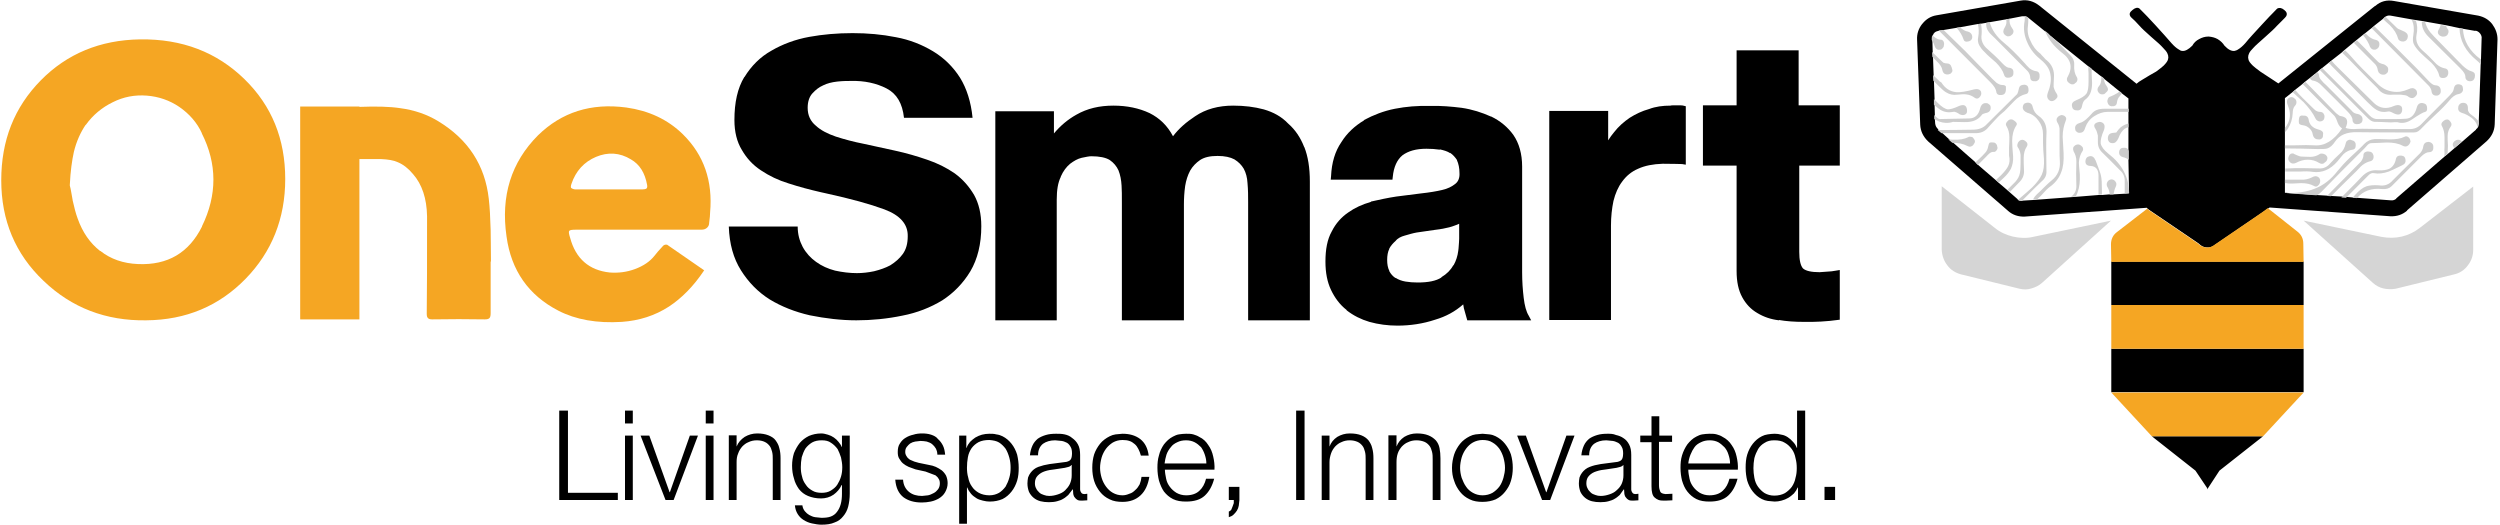
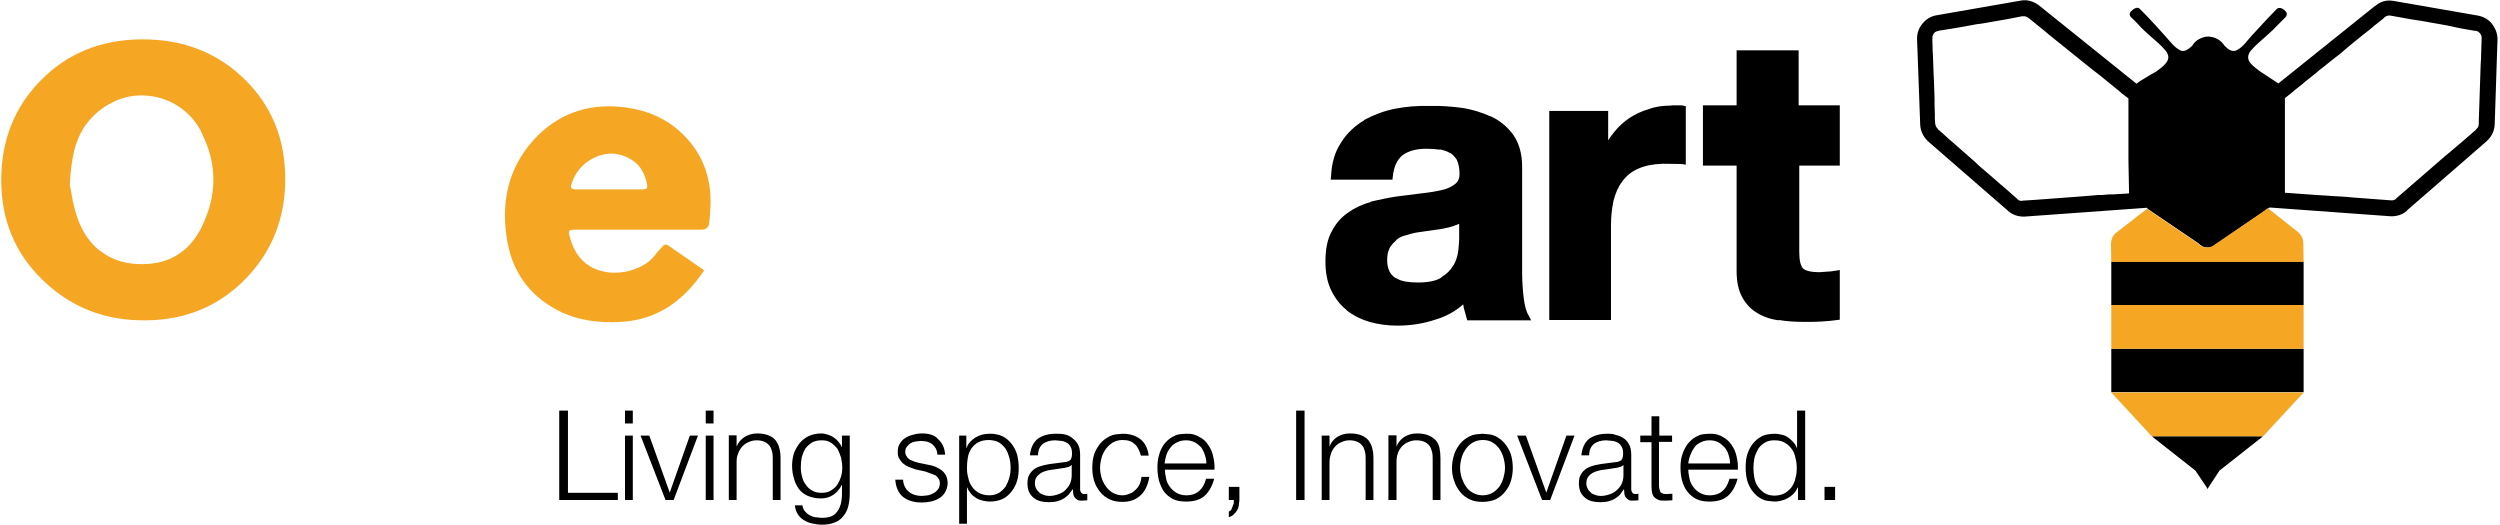
<svg xmlns="http://www.w3.org/2000/svg" width="300" height="63" viewBox="0 0 300 63">
  <g fill="none">
    <g transform="translate(66.958)">
-       <path fill="#D5D5D5" d="M166.721,31.837 C167.132,32.4 167.693,32.737 168.367,32.925 L175.399,34.65 C175.885,34.763 176.334,34.763 176.82,34.612 C177.307,34.462 177.718,34.275 178.092,33.938 L186.359,26.475 L177.007,28.425 C176.222,28.613 175.399,28.575 174.576,28.387 C173.791,28.2 173.042,27.863 172.406,27.337 L166.047,22.35 L166.047,29.962 C166.085,30.675 166.309,31.312 166.721,31.837 M223.429,27.337 C222.756,27.863 222.045,28.2 221.259,28.387 C220.436,28.575 219.651,28.575 218.828,28.425 L209.476,26.475 L217.781,33.938 C218.155,34.275 218.566,34.5 219.052,34.612 C219.539,34.725 220.025,34.725 220.511,34.65 L227.544,32.925 C228.217,32.775 228.778,32.4 229.19,31.837 C229.601,31.312 229.825,30.675 229.825,30 L229.825,22.387 L223.429,27.337 Z" />
      <path fill="#000" d="M186.397,36.6 L209.476,36.6 L209.476,31.387 L186.397,31.387 L186.397,36.6 M197.88,58.688 L197.993,58.688 L197.955,58.612 L197.88,58.688 M191.259,52.35 L196.496,56.475 L197.955,58.65 L199.377,56.475 L204.613,52.35 L191.259,52.35 M186.397,41.85 L186.397,47.062 L209.476,47.062 L209.476,41.85 L186.397,41.85 M232.107,2.888 C231.696,2.362 231.135,2.025 230.424,1.875 L230.424,1.875 L220.287,0.113 C219.464,-0.037 218.716,0.15 218.08,0.713 L218.042,0.713 L206.446,10.012 L204.277,8.588 L204.277,8.588 C203.828,8.25 203.529,8.025 203.379,7.875 C203.08,7.575 202.893,7.35 202.855,7.125 C202.855,7.05 202.818,6.975 202.818,6.9 C202.818,6.713 202.855,6.562 202.93,6.412 C203.005,6.225 203.192,6 203.454,5.737 C203.678,5.475 204.165,5.062 204.875,4.425 C205.549,3.825 205.998,3.413 206.259,3.112 L206.858,2.513 C207.195,2.175 207.382,1.988 207.382,1.95 C207.531,1.688 207.456,1.425 207.157,1.2 C206.858,0.938 206.559,0.9 206.334,1.012 C206.334,1.012 206.147,1.163 205.848,1.5 C205.698,1.65 205.212,2.138 204.426,3 C203.603,3.9 202.93,4.612 202.481,5.175 C202.182,5.513 201.883,5.775 201.621,5.925 C201.471,6.037 201.322,6.075 201.172,6.112 C200.835,6.15 200.424,5.963 199.975,5.475 C199.788,5.175 199.526,4.912 199.152,4.688 C198.815,4.5 198.479,4.425 198.105,4.388 C198.105,4.388 198.067,4.388 198.067,4.388 L198.03,4.388 C197.656,4.388 197.282,4.5 196.945,4.688 C196.571,4.875 196.309,5.138 196.122,5.475 C195.673,5.925 195.262,6.15 194.925,6.112 C194.776,6.112 194.626,6.037 194.476,5.925 C194.214,5.775 193.915,5.513 193.616,5.175 C193.13,4.612 192.494,3.9 191.671,3 C190.885,2.138 190.399,1.65 190.249,1.5 C189.913,1.163 189.763,1.012 189.763,1.012 C189.539,0.863 189.239,0.938 188.94,1.2 C188.603,1.462 188.529,1.688 188.678,1.95 C188.678,1.988 188.865,2.175 189.239,2.513 L189.8,3.112 C190.062,3.413 190.511,3.825 191.185,4.425 C191.895,5.025 192.382,5.475 192.606,5.737 C192.868,6 193.055,6.225 193.13,6.412 C193.204,6.562 193.242,6.713 193.242,6.9 C193.242,6.975 193.204,7.05 193.204,7.125 C193.167,7.312 192.98,7.575 192.681,7.875 C192.531,8.025 192.232,8.25 191.783,8.588 C191.297,8.85 190.736,9.188 190.062,9.6 C189.8,9.75 189.576,9.9 189.426,10.05 L177.756,0.675 L177.756,0.675 C177.082,0.15 176.334,-0.075 175.511,0.075 L175.511,0.075 L165.411,1.837 L165.411,1.837 C164.738,1.95 164.177,2.288 163.728,2.85 L163.691,2.888 C163.279,3.413 163.055,4.05 163.092,4.763 L163.466,14.963 C163.504,15.75 163.84,16.425 164.439,16.988 L164.439,16.988 L173.978,25.275 L174.015,25.312 C174.576,25.8 175.249,26.025 176.035,25.988 L190.586,24.938 L190.586,24.9 C190.661,24.938 190.698,25.012 190.773,25.05 C190.81,25.087 190.885,25.163 190.96,25.2 L196.87,29.212 C197.17,29.512 197.506,29.7 197.88,29.7 C198.254,29.738 198.591,29.587 198.928,29.325 C201.172,27.788 202.968,26.55 204.314,25.65 C204.464,25.538 204.651,25.425 204.8,25.312 C205.025,25.163 205.212,25.012 205.399,24.9 L219.875,25.95 C220.661,25.988 221.334,25.762 221.895,25.275 L221.895,25.238 L231.434,16.95 C232.032,16.387 232.369,15.75 232.406,14.925 L232.743,4.725 C232.743,4.05 232.519,3.45 232.107,2.888 M228.18,3.375 L228.591,3.45 L230.087,3.712 L230.087,3.675 C230.312,3.712 230.499,3.825 230.648,4.013 C230.798,4.2 230.873,4.425 230.835,4.65 L230.761,7.125 L230.723,7.725 L230.499,14.475 L230.499,14.85 C230.499,14.963 230.461,15.113 230.424,15.225 C230.349,15.338 230.274,15.45 230.162,15.525 L230.162,15.562 L228.479,17.025 L227.544,17.812 L226.796,18.45 L226.384,18.788 L220.586,23.812 L220.586,23.85 C220.399,24 220.175,24.075 219.913,24.038 L215.91,23.738 L215.387,23.7 L214.601,23.625 L214.04,23.587 L212.731,23.512 L212.244,23.475 L211.01,23.4 L207.382,23.137 L207.232,23.137 L207.232,21.938 L207.232,21.525 L207.232,20.55 L207.232,20.175 L207.232,17.85 L207.232,17.475 L207.232,15.863 L207.232,15.338 L207.232,11.775 L208.13,11.062 L208.429,10.8 L209.327,10.088 L209.626,9.825 L210.15,9.412 L211.085,8.662 L211.384,8.4 L211.683,8.175 L212.431,7.575 L212.805,7.275 L214.002,6.338 L214.339,6.037 L215.461,5.1 L215.835,4.8 L216.621,4.162 L216.92,3.938 L217.668,3.337 L217.968,3.075 L219.015,2.25 L219.202,2.062 C219.239,2.025 219.277,1.988 219.314,1.988 C219.501,1.875 219.688,1.837 219.913,1.875 L219.913,1.875 L222.419,2.325 L222.905,2.4 L223.653,2.513 L224.065,2.587 L225.973,2.925 L226.608,3.038 L228.18,3.375 M165.636,3.712 L165.711,3.675 L166.272,3.6 L167.843,3.337 L168.292,3.263 L170.349,2.888 L170.723,2.85 L171.397,2.737 L171.808,2.663 L173.753,2.325 L174.165,2.25 L175.698,1.95 L175.698,1.95 C175.773,1.95 175.885,1.95 175.96,1.95 C176.11,1.95 176.259,2.025 176.372,2.1 C176.409,2.1 176.409,2.138 176.446,2.138 L176.446,2.138 L178.392,3.712 L178.878,4.125 L183.628,7.95 L184.002,8.25 L185.162,9.15 L185.574,9.488 L187.369,10.95 L187.668,11.213 L188.454,11.812 L188.454,13.088 L188.454,13.5 L188.454,14.85 L188.454,15.262 L188.454,18.188 L188.454,19.2 L188.529,23.175 L188.454,23.212 L187.93,23.25 L186.621,23.325 L186.172,23.325 L185.274,23.4 L184.863,23.4 L182.095,23.625 L181.534,23.663 L177.531,23.962 L177.007,24 L175.773,24.075 C175.736,24.075 175.698,24.075 175.698,24.113 C175.511,24.113 175.362,24.075 175.249,24 C175.212,23.962 175.175,23.925 175.137,23.925 L175.137,23.887 L174.239,23.1 L173.94,22.837 L172.893,21.938 L172.556,21.637 L170.424,19.8 L170.125,19.5 L167.394,17.1 L166.908,16.688 L166.047,15.9 L165.599,15.525 L165.599,15.488 C165.411,15.3 165.299,15.113 165.262,14.812 L165.224,14.25 L165.224,13.762 L165.187,12.488 L165.187,11.812 L165.112,9.6 L165.075,8.925 L165,6.75 L164.963,6.15 L164.925,4.763 L164.925,4.65 C164.925,4.5 164.925,4.35 165,4.2 C165.037,4.125 165.075,4.05 165.112,3.975 L165.112,4.013 C165.187,3.862 165.411,3.75 165.636,3.712 L165.636,3.712 M1.197,49.275 L0.15,49.275 L0.15,60 L7.182,60 L7.182,59.138 L1.197,59.138 L1.197,49.275 M18.666,52.275 L17.731,52.275 L17.731,60 L18.666,60 L18.666,52.275 M17.731,49.275 L17.731,50.812 L18.666,50.812 L18.666,49.275 L17.731,49.275 M10.96,52.275 L9.913,52.275 L12.905,60 L13.878,60 L16.796,52.275 L15.823,52.275 L13.429,59.062 L13.392,59.062 L10.96,52.275 M8.978,52.275 L8.042,52.275 L8.042,60 L8.978,60 L8.978,52.275 M8.978,50.812 L8.978,49.275 L8.042,49.275 L8.042,50.812 L8.978,50.812 M92.581,52.275 L91.646,52.275 L91.646,60 L92.581,60 L92.581,55.462 C92.581,55.087 92.656,54.75 92.768,54.413 C92.88,54.075 93.067,53.812 93.254,53.587 C93.479,53.362 93.703,53.175 94.002,53.062 C94.302,52.913 94.638,52.837 95.012,52.837 C95.387,52.837 95.686,52.913 95.948,53.025 C96.209,53.138 96.397,53.325 96.546,53.513 C96.696,53.7 96.771,53.962 96.845,54.225 C96.92,54.525 96.92,54.825 96.92,55.163 L96.92,60 L97.855,60 L97.855,55.013 C97.855,54.562 97.818,54.15 97.706,53.775 C97.631,53.4 97.444,53.1 97.257,52.837 C97.032,52.575 96.771,52.388 96.397,52.237 C96.022,52.087 95.574,52.013 95.012,52.013 C94.451,52.013 93.965,52.163 93.516,52.425 C93.067,52.725 92.768,53.1 92.581,53.587 L92.581,53.587 L92.581,52.275 M89.589,49.275 L88.579,49.275 L88.579,60 L89.589,60 L89.589,49.275 M104.439,52.237 C104.065,52.087 103.616,52.013 103.055,52.013 C102.494,52.013 102.007,52.163 101.559,52.425 C101.11,52.725 100.81,53.1 100.623,53.587 L100.623,53.587 L100.623,52.237 L99.651,52.237 L99.651,60 L100.623,60 L100.623,55.462 C100.623,55.087 100.661,54.75 100.773,54.413 C100.885,54.075 101.072,53.812 101.259,53.587 C101.484,53.362 101.708,53.175 102.007,53.062 C102.307,52.913 102.643,52.837 103.017,52.837 C103.392,52.837 103.728,52.913 103.99,53.025 C104.252,53.138 104.439,53.325 104.589,53.513 C104.738,53.7 104.813,53.962 104.888,54.225 C104.963,54.525 104.963,54.825 104.963,55.163 L104.963,60 L105.898,60 L105.898,55.013 C105.898,54.562 105.86,54.15 105.786,53.775 C105.711,53.4 105.561,53.1 105.337,52.837 C105.075,52.575 104.813,52.388 104.439,52.237 M113.641,53.25 C113.342,52.875 112.968,52.575 112.519,52.35 C112.294,52.237 112.07,52.163 111.771,52.125 L110.948,52.05 L110.125,52.125 C109.863,52.163 109.638,52.237 109.414,52.35 C108.965,52.575 108.554,52.875 108.254,53.25 C107.955,53.625 107.693,54.075 107.544,54.525 C107.394,55.013 107.282,55.538 107.282,56.138 C107.282,56.7 107.357,57.225 107.544,57.712 C107.693,58.2 107.955,58.65 108.254,59.025 C108.554,59.4 108.928,59.7 109.414,59.925 C109.863,60.15 110.387,60.225 110.948,60.225 C111.546,60.225 112.07,60.112 112.519,59.925 C112.968,59.7 113.342,59.4 113.641,59.025 C113.94,58.65 114.202,58.237 114.352,57.712 C114.501,57.225 114.576,56.7 114.576,56.138 C114.576,55.575 114.501,55.05 114.352,54.525 C114.202,54.075 113.94,53.625 113.641,53.25 M113.454,54.9 C113.566,55.312 113.641,55.725 113.641,56.138 C113.641,56.55 113.566,56.925 113.454,57.337 C113.342,57.712 113.192,58.087 112.968,58.388 C112.743,58.688 112.444,58.95 112.145,59.138 C111.808,59.325 111.397,59.438 110.948,59.438 C110.499,59.438 110.125,59.325 109.788,59.138 C109.451,58.95 109.152,58.688 108.965,58.388 C108.741,58.087 108.591,57.712 108.441,57.337 C108.329,56.962 108.254,56.55 108.254,56.138 C108.254,55.725 108.329,55.312 108.441,54.9 C108.554,54.525 108.741,54.15 108.965,53.85 C109.19,53.55 109.451,53.288 109.788,53.1 C110.125,52.913 110.536,52.8 110.948,52.8 C111.397,52.8 111.808,52.875 112.145,53.1 C112.481,53.288 112.743,53.55 112.968,53.85 C113.192,54.188 113.342,54.525 113.454,54.9 M121.983,52.275 L121.01,52.275 L118.616,59.062 L118.579,59.062 L116.147,52.275 L115.1,52.275 L118.092,60 L119.065,60 L121.983,52.275 M125.948,52.05 C125.499,52.05 125.087,52.087 124.713,52.2 C124.339,52.312 124.002,52.462 123.741,52.65 C123.479,52.875 123.254,53.138 123.105,53.475 C122.955,53.812 122.843,54.188 122.805,54.638 L123.741,54.638 C123.741,54 123.965,53.55 124.339,53.25 C124.713,52.987 125.2,52.837 125.798,52.837 L126.584,52.913 C126.845,52.95 127.032,53.062 127.219,53.138 C127.406,53.25 127.556,53.438 127.668,53.663 C127.781,53.85 127.818,54.112 127.818,54.45 C127.818,54.675 127.781,54.825 127.743,54.975 C127.706,55.087 127.631,55.2 127.519,55.275 C127.406,55.35 127.294,55.388 127.145,55.425 L125.125,55.688 C124.638,55.763 124.19,55.875 123.815,56.025 C123.404,56.175 123.105,56.438 122.88,56.737 C122.768,56.888 122.656,57.075 122.581,57.3 C122.544,57.525 122.506,57.75 122.506,58.013 C122.506,58.388 122.581,58.725 122.693,59.025 C122.843,59.325 123.03,59.55 123.254,59.737 C123.479,59.925 123.778,60.075 124.077,60.15 C124.377,60.225 124.713,60.263 125.087,60.263 C125.461,60.263 125.798,60.225 126.06,60.15 C126.322,60.075 126.584,60 126.808,59.85 C127.032,59.737 127.219,59.55 127.406,59.4 L127.893,58.725 L127.93,58.725 L127.968,59.288 C128.005,59.438 128.042,59.587 128.155,59.7 C128.229,59.812 128.342,59.925 128.491,60 C128.641,60.075 128.828,60.075 129.052,60.075 L129.651,60.038 L129.651,59.25 L129.352,59.288 C129.165,59.288 129.015,59.25 128.94,59.138 C128.865,59.025 128.791,58.913 128.791,58.725 L128.791,54.6 C128.791,54.075 128.716,53.663 128.529,53.325 C128.342,52.987 128.155,52.763 127.855,52.575 C127.594,52.388 127.294,52.275 126.958,52.2 C126.621,52.05 126.284,52.05 125.948,52.05 M124.638,56.55 C124.975,56.438 125.387,56.362 125.798,56.325 L127.032,56.138 L127.481,56.025 C127.631,55.987 127.781,55.875 127.855,55.8 L127.855,55.8 L127.855,57.038 C127.855,57.413 127.781,57.75 127.631,58.087 C127.481,58.388 127.294,58.612 127.032,58.837 C126.808,59.062 126.509,59.212 126.172,59.325 C125.835,59.438 125.499,59.513 125.125,59.513 C124.9,59.513 124.676,59.475 124.489,59.4 C124.264,59.325 124.077,59.25 123.928,59.1 C123.778,58.95 123.628,58.8 123.554,58.612 C123.441,58.425 123.404,58.2 123.404,57.975 C123.404,57.6 123.516,57.3 123.741,57.075 C124.002,56.812 124.264,56.663 124.638,56.55 M133.728,52.275 L132.157,52.275 L132.157,49.95 L131.222,49.95 L131.222,52.275 L129.875,52.275 L129.875,53.062 L131.222,53.062 L131.222,58.35 C131.222,59.025 131.334,59.475 131.596,59.7 C131.708,59.812 131.895,59.925 132.082,60 C132.307,60.075 132.569,60.075 132.905,60.075 L133.728,60.038 L133.728,59.25 L132.905,59.288 C132.569,59.25 132.344,59.175 132.269,58.987 C132.195,58.8 132.12,58.575 132.12,58.237 L132.12,53.025 L133.691,53.025 L133.691,52.275 M139.04,52.125 C138.778,52.05 138.479,52.05 138.18,52.05 C137.88,52.05 137.581,52.087 137.319,52.125 C137.057,52.163 136.833,52.275 136.608,52.388 C136.16,52.612 135.823,52.95 135.524,53.325 C135.262,53.7 135.037,54.15 134.888,54.638 C134.738,55.125 134.701,55.612 134.701,56.138 C134.701,56.7 134.776,57.225 134.888,57.675 C135.037,58.163 135.224,58.612 135.524,58.987 C135.823,59.362 136.16,59.663 136.608,59.888 C137.057,60.112 137.581,60.188 138.18,60.188 C139.152,60.188 139.9,59.962 140.424,59.475 C140.948,58.987 141.322,58.312 141.546,57.45 L140.574,57.45 C140.424,58.05 140.162,58.538 139.788,58.875 C139.414,59.25 138.853,59.438 138.18,59.438 C137.731,59.438 137.357,59.325 137.02,59.138 C136.721,58.95 136.459,58.725 136.234,58.425 C136.01,58.125 135.86,57.825 135.786,57.45 C135.711,57.075 135.636,56.7 135.636,56.362 L141.584,56.362 C141.621,55.837 141.546,55.275 141.434,54.788 C141.322,54.263 141.135,53.812 140.835,53.4 C140.574,52.987 140.2,52.65 139.751,52.425 C139.526,52.275 139.302,52.2 139.04,52.125 M139.975,53.663 C140.2,53.925 140.349,54.188 140.461,54.562 C140.574,54.9 140.648,55.237 140.648,55.612 L135.636,55.612 C135.673,55.275 135.748,54.938 135.898,54.562 C136.047,54.188 136.197,53.925 136.384,53.663 C136.571,53.4 136.833,53.212 137.17,53.062 C137.469,52.913 137.805,52.837 138.217,52.837 C138.591,52.837 138.928,52.913 139.227,53.062 C139.489,53.212 139.751,53.438 139.975,53.663 M25.249,52.237 C24.875,52.087 24.426,52.013 23.903,52.013 C23.342,52.013 22.855,52.163 22.406,52.425 C21.958,52.725 21.621,53.1 21.434,53.587 L21.434,53.587 L21.434,52.237 L20.499,52.237 L20.499,60 L21.434,60 L21.434,55.462 C21.434,55.087 21.471,54.75 21.621,54.413 C21.733,54.075 21.92,53.812 22.107,53.587 C22.332,53.362 22.556,53.175 22.855,53.062 C23.155,52.913 23.491,52.837 23.865,52.837 C24.239,52.837 24.576,52.913 24.8,53.025 C25.062,53.138 25.249,53.325 25.399,53.513 C25.549,53.7 25.623,53.962 25.698,54.225 C25.773,54.525 25.773,54.825 25.773,55.163 L25.773,60 L26.708,60 L26.708,55.013 C26.708,54.562 26.671,54.15 26.559,53.775 C26.484,53.4 26.297,53.1 26.11,52.837 C25.923,52.575 25.623,52.388 25.249,52.237 M35.012,52.275 L34.077,52.275 L34.077,53.625 L34.04,53.625 C33.965,53.4 33.815,53.212 33.666,53.025 C33.516,52.837 33.329,52.65 33.105,52.5 C32.88,52.35 32.656,52.237 32.394,52.163 C32.132,52.087 31.87,52.013 31.608,52.013 C31.047,52.013 30.561,52.125 30.112,52.312 C29.663,52.538 29.327,52.8 29.027,53.138 C28.728,53.513 28.504,53.925 28.317,54.375 C28.167,54.862 28.092,55.35 28.092,55.875 C28.092,56.438 28.167,56.962 28.317,57.413 C28.429,57.9 28.653,58.312 28.915,58.688 C29.214,59.062 29.551,59.325 30,59.513 C30.449,59.7 30.973,59.812 31.571,59.812 C31.833,59.812 32.095,59.775 32.357,59.7 C32.618,59.625 32.843,59.513 33.067,59.362 C33.479,59.062 33.815,58.688 34.04,58.2 L34.077,58.2 L34.077,59.25 C34.077,60.188 33.89,60.9 33.479,61.425 C33.292,61.688 33.03,61.875 32.731,61.987 C32.431,62.1 32.057,62.138 31.608,62.138 L30.86,62.062 C30.599,62.025 30.374,61.913 30.15,61.8 C29.963,61.688 29.776,61.538 29.626,61.35 C29.476,61.163 29.364,60.938 29.327,60.638 L28.429,60.638 C28.466,61.05 28.579,61.388 28.766,61.688 C28.953,61.987 29.177,62.212 29.476,62.4 C29.776,62.587 30.112,62.737 30.486,62.812 C30.86,62.888 31.234,62.962 31.608,62.962 C32.244,62.962 32.768,62.888 33.18,62.7 C33.628,62.55 33.965,62.288 34.227,61.95 C34.489,61.65 34.713,61.237 34.825,60.788 C34.938,60.337 35.012,59.812 35.012,59.212 L35.012,52.275 M33.965,54.9 C34.04,55.275 34.115,55.65 34.115,56.062 C34.115,56.438 34.077,56.812 33.965,57.188 C33.853,57.562 33.703,57.862 33.516,58.163 C33.329,58.462 33.03,58.688 32.731,58.875 C32.431,59.062 32.057,59.138 31.646,59.138 C31.197,59.138 30.823,59.062 30.524,58.875 C30.187,58.688 29.925,58.462 29.738,58.163 C29.514,57.862 29.364,57.562 29.289,57.188 C29.177,56.812 29.14,56.438 29.14,56.062 C29.14,55.65 29.177,55.275 29.252,54.862 C29.364,54.487 29.514,54.112 29.701,53.812 C29.925,53.513 30.187,53.288 30.486,53.1 C30.823,52.913 31.197,52.837 31.646,52.837 C32.095,52.837 32.469,52.913 32.768,53.138 C33.067,53.325 33.329,53.587 33.554,53.888 C33.703,54.188 33.853,54.525 33.965,54.9 M44.776,52.163 C44.439,52.05 44.065,52.013 43.691,52.013 C43.354,52.013 42.98,52.05 42.643,52.163 C42.307,52.237 42.007,52.35 41.708,52.538 C41.446,52.688 41.222,52.913 41.035,53.212 C40.848,53.475 40.773,53.812 40.773,54.225 C40.773,54.562 40.81,54.825 40.96,55.05 C41.11,55.275 41.222,55.462 41.409,55.612 C41.596,55.763 41.82,55.913 42.082,56.025 L42.905,56.325 L44.102,56.587 L45.299,57.038 C45.449,57.15 45.599,57.3 45.673,57.45 C45.786,57.6 45.823,57.788 45.823,58.013 C45.823,58.275 45.748,58.538 45.599,58.725 C45.449,58.913 45.299,59.062 45.075,59.175 C44.85,59.288 44.626,59.4 44.401,59.438 L43.691,59.513 C43.055,59.513 42.531,59.362 42.12,59.025 C41.708,58.688 41.446,58.2 41.409,57.562 L40.474,57.562 C40.549,58.538 40.885,59.212 41.446,59.663 C42.007,60.075 42.718,60.3 43.653,60.3 C43.99,60.3 44.364,60.263 44.738,60.188 C45.112,60.112 45.449,59.962 45.711,59.812 C46.01,59.625 46.272,59.4 46.459,59.062 C46.646,58.725 46.758,58.388 46.758,57.975 C46.758,57.638 46.683,57.337 46.571,57.075 C46.421,56.812 46.272,56.625 46.047,56.438 C45.823,56.288 45.599,56.138 45.337,56.025 C45.075,55.913 44.813,55.837 44.551,55.8 L43.279,55.538 L42.756,55.388 L42.232,55.163 C42.082,55.05 41.933,54.938 41.858,54.788 C41.746,54.638 41.671,54.45 41.671,54.263 C41.671,54 41.708,53.812 41.858,53.625 C42.007,53.438 42.12,53.325 42.269,53.212 C42.456,53.1 42.643,53.025 42.868,52.987 L43.504,52.913 C43.766,52.913 44.027,52.95 44.252,52.987 C44.476,53.062 44.701,53.138 44.888,53.288 C45.075,53.438 45.224,53.625 45.337,53.812 C45.449,54.038 45.524,54.263 45.524,54.562 L46.459,54.562 C46.421,54.15 46.347,53.775 46.197,53.475 C46.047,53.175 45.86,52.913 45.599,52.688 C45.411,52.425 45.112,52.275 44.776,52.163 M80.798,61.163 C80.723,61.275 80.611,61.35 80.499,61.388 L80.499,62.062 C80.723,61.987 80.91,61.913 81.06,61.763 C81.209,61.612 81.359,61.462 81.471,61.275 C81.584,61.087 81.658,60.9 81.696,60.675 L81.771,60 L81.771,58.425 L80.499,58.425 L80.499,60 L81.097,60 L81.097,60.375 L80.948,60.788 L80.798,61.163 M52.594,52.125 C52.332,52.05 52.07,52.05 51.771,52.05 C51.471,52.05 51.172,52.087 50.873,52.163 C50.611,52.237 50.349,52.35 50.087,52.5 C49.863,52.65 49.638,52.837 49.451,53.025 C49.264,53.25 49.115,53.475 49.04,53.737 L49.002,53.737 L49.002,52.275 L48.142,52.275 L48.142,62.85 L49.077,62.85 L49.077,58.5 L49.115,58.5 C49.227,58.8 49.377,59.025 49.564,59.25 C49.751,59.475 49.975,59.625 50.2,59.775 C50.424,59.925 50.686,60 50.985,60.075 C51.284,60.15 51.546,60.188 51.808,60.188 C52.406,60.188 52.893,60.075 53.342,59.888 C53.791,59.663 54.127,59.362 54.426,58.987 C54.726,58.612 54.95,58.163 55.1,57.675 C55.249,57.188 55.287,56.663 55.287,56.138 C55.287,55.575 55.212,55.05 55.1,54.562 C54.95,54.075 54.726,53.625 54.426,53.25 C54.127,52.875 53.791,52.575 53.342,52.35 C53.117,52.237 52.893,52.163 52.594,52.125 M52.93,53.1 C53.229,53.288 53.491,53.55 53.716,53.85 C53.903,54.15 54.052,54.525 54.165,54.938 C54.277,55.35 54.314,55.725 54.314,56.138 C54.314,56.55 54.277,56.925 54.165,57.3 C54.052,57.712 53.903,58.05 53.716,58.388 C53.491,58.688 53.229,58.95 52.93,59.138 C52.594,59.325 52.219,59.438 51.771,59.438 C51.284,59.438 50.835,59.325 50.499,59.138 C50.162,58.95 49.863,58.688 49.676,58.388 C49.451,58.087 49.302,57.712 49.227,57.3 C49.115,56.925 49.077,56.513 49.077,56.138 C49.077,55.688 49.115,55.275 49.19,54.862 C49.264,54.45 49.414,54.112 49.638,53.775 C49.863,53.475 50.125,53.25 50.461,53.062 C50.835,52.875 51.247,52.8 51.771,52.8 C52.219,52.837 52.631,52.913 52.93,53.1 M60.786,52.125 C60.449,52.05 60.112,52.05 59.776,52.05 C59.327,52.05 58.915,52.087 58.541,52.2 C58.167,52.312 57.83,52.462 57.569,52.65 C57.307,52.875 57.082,53.138 56.933,53.475 C56.783,53.812 56.671,54.188 56.633,54.638 L57.606,54.638 C57.606,54 57.83,53.55 58.204,53.25 C58.579,52.987 59.065,52.837 59.663,52.837 L60.449,52.913 C60.711,52.95 60.898,53.062 61.085,53.138 C61.272,53.25 61.421,53.438 61.534,53.663 C61.646,53.85 61.683,54.112 61.683,54.45 C61.683,54.675 61.646,54.825 61.608,54.975 C61.571,55.087 61.496,55.2 61.384,55.275 C61.272,55.35 61.16,55.388 61.01,55.425 L58.99,55.688 C58.504,55.763 58.055,55.875 57.643,56.025 C57.232,56.175 56.933,56.438 56.708,56.737 C56.596,56.888 56.484,57.075 56.409,57.3 C56.372,57.525 56.334,57.75 56.334,58.013 C56.334,58.388 56.409,58.725 56.521,59.025 C56.671,59.325 56.858,59.55 57.082,59.737 C57.307,59.925 57.606,60.075 57.905,60.15 C58.204,60.225 58.541,60.263 58.915,60.263 C59.289,60.263 59.626,60.225 59.888,60.15 C60.15,60.075 60.411,60 60.636,59.85 C60.86,59.737 61.047,59.55 61.234,59.4 L61.758,58.725 L61.796,58.725 L61.833,59.288 C61.87,59.438 61.908,59.587 62.02,59.7 C62.095,59.812 62.207,59.925 62.357,60 C62.506,60.075 62.693,60.075 62.918,60.075 L63.516,60.038 L63.516,59.25 L63.217,59.288 C63.03,59.288 62.88,59.25 62.805,59.138 C62.731,59.025 62.656,58.913 62.656,58.725 L62.656,54.6 C62.656,54.075 62.581,53.663 62.394,53.325 C62.207,52.987 61.983,52.763 61.721,52.575 C61.421,52.312 61.122,52.2 60.786,52.125 M58.429,56.55 C58.766,56.438 59.177,56.362 59.589,56.325 L60.823,56.138 L61.272,56.025 C61.421,55.987 61.571,55.875 61.608,55.8 L61.646,55.8 L61.646,57.038 C61.646,57.413 61.571,57.75 61.421,58.087 C61.272,58.388 61.085,58.612 60.86,58.837 C60.636,59.062 60.337,59.212 60,59.325 C59.663,59.438 59.327,59.513 58.953,59.513 C58.728,59.513 58.504,59.475 58.317,59.4 C58.092,59.325 57.905,59.25 57.756,59.1 C57.606,58.95 57.456,58.8 57.382,58.612 C57.269,58.425 57.232,58.2 57.232,57.975 C57.232,57.6 57.344,57.3 57.569,57.075 C57.83,56.812 58.092,56.663 58.429,56.55 M67.743,52.05 L66.92,52.125 C66.658,52.163 66.434,52.237 66.209,52.35 C65.761,52.575 65.349,52.875 65.05,53.25 C64.751,53.625 64.489,54.075 64.339,54.525 C64.19,55.013 64.115,55.538 64.115,56.138 C64.115,56.7 64.19,57.225 64.339,57.712 C64.489,58.2 64.751,58.65 65.05,59.025 C65.349,59.4 65.723,59.7 66.209,59.925 C66.658,60.15 67.182,60.225 67.743,60.225 C68.641,60.225 69.352,59.962 69.913,59.438 C70.474,58.913 70.81,58.163 70.96,57.225 L70.025,57.225 C69.988,57.562 69.913,57.825 69.8,58.125 C69.651,58.388 69.501,58.612 69.277,58.8 C69.09,58.987 68.865,59.175 68.566,59.25 C68.304,59.362 68.042,59.438 67.743,59.438 C67.294,59.438 66.92,59.325 66.584,59.138 C66.247,58.95 65.985,58.688 65.761,58.388 C65.536,58.087 65.349,57.712 65.237,57.337 C65.125,56.962 65.05,56.55 65.05,56.138 C65.05,55.725 65.125,55.312 65.237,54.9 C65.349,54.525 65.536,54.15 65.761,53.85 C65.985,53.55 66.284,53.288 66.584,53.1 C66.92,52.913 67.294,52.8 67.743,52.8 C68.08,52.8 68.342,52.837 68.566,52.913 C68.828,52.987 69.015,53.138 69.202,53.288 C69.389,53.438 69.539,53.663 69.651,53.888 C69.763,54.112 69.875,54.375 69.95,54.675 L70.885,54.675 C70.773,53.775 70.436,53.138 69.875,52.688 C69.277,52.237 68.566,52.05 67.743,52.05 M76.234,52.125 C75.973,52.05 75.673,52.05 75.374,52.05 C75.075,52.05 74.776,52.087 74.514,52.125 C74.252,52.163 74.027,52.275 73.803,52.388 C73.354,52.612 73.017,52.95 72.718,53.325 C72.456,53.7 72.232,54.15 72.12,54.638 C71.97,55.125 71.933,55.612 71.933,56.138 C71.933,56.7 72.007,57.225 72.12,57.675 C72.269,58.163 72.456,58.612 72.718,58.987 C73.017,59.362 73.354,59.663 73.803,59.888 C74.252,60.112 74.776,60.188 75.374,60.188 C76.347,60.188 77.095,59.962 77.618,59.475 C78.142,58.987 78.516,58.312 78.741,57.45 L77.768,57.45 C77.618,58.05 77.357,58.538 76.983,58.875 C76.608,59.25 76.047,59.438 75.374,59.438 C74.925,59.438 74.551,59.325 74.214,59.138 C73.915,58.95 73.653,58.725 73.429,58.425 C73.204,58.125 73.055,57.825 72.98,57.45 C72.905,57.075 72.83,56.7 72.83,56.362 L78.778,56.362 C78.815,55.837 78.741,55.275 78.628,54.788 C78.516,54.263 78.329,53.812 78.03,53.4 C77.768,52.987 77.431,52.65 76.945,52.425 C76.721,52.275 76.459,52.2 76.234,52.125 M77.618,54.562 C77.731,54.9 77.805,55.237 77.805,55.612 L72.793,55.612 C72.83,55.275 72.905,54.938 73.017,54.562 C73.13,54.225 73.317,53.925 73.541,53.663 C73.728,53.4 73.99,53.212 74.327,53.062 C74.626,52.913 74.963,52.837 75.374,52.837 C75.748,52.837 76.085,52.913 76.384,53.062 C76.683,53.212 76.945,53.438 77.17,53.663 C77.357,53.925 77.506,54.225 77.618,54.562 M153.254,58.425 L151.983,58.425 L151.983,60 L153.254,60 L153.254,58.425 M149.626,49.275 L148.691,49.275 L148.691,53.737 L148.653,53.737 C148.541,53.438 148.392,53.212 148.204,53.025 C148.017,52.8 147.793,52.612 147.569,52.462 C147.344,52.312 147.082,52.2 146.82,52.163 C146.559,52.087 146.259,52.05 145.998,52.05 C145.736,52.05 145.436,52.087 145.175,52.125 C144.913,52.163 144.688,52.237 144.464,52.35 C144.015,52.575 143.678,52.875 143.379,53.25 C143.08,53.625 142.855,54.075 142.706,54.562 C142.556,55.05 142.519,55.575 142.519,56.138 C142.519,56.7 142.594,57.225 142.706,57.675 C142.855,58.163 143.08,58.612 143.379,58.987 C143.678,59.362 144.015,59.663 144.464,59.888 C144.688,60 144.913,60.075 145.175,60.112 L145.998,60.188 C146.259,60.188 146.559,60.15 146.82,60.075 C147.12,60 147.382,59.888 147.643,59.737 C147.905,59.587 148.092,59.4 148.317,59.212 C148.504,58.987 148.653,58.763 148.766,58.5 L148.803,58.5 L148.803,60 L149.663,60 L149.663,49.275 M145.96,52.837 C146.446,52.837 146.895,52.913 147.232,53.138 C147.569,53.325 147.83,53.587 148.055,53.888 C148.279,54.188 148.429,54.562 148.504,54.975 C148.616,55.388 148.653,55.763 148.653,56.175 C148.653,56.587 148.616,56.962 148.504,57.337 C148.429,57.75 148.279,58.087 148.055,58.425 C147.83,58.725 147.531,58.987 147.232,59.175 C146.895,59.362 146.446,59.475 145.96,59.475 C145.511,59.475 145.137,59.362 144.8,59.175 C144.501,58.987 144.239,58.725 144.015,58.425 C143.791,58.125 143.641,57.75 143.566,57.337 C143.491,56.962 143.454,56.55 143.454,56.175 C143.454,55.763 143.491,55.388 143.566,54.975 C143.678,54.562 143.828,54.225 144.015,53.888 C144.202,53.587 144.464,53.325 144.8,53.138 C145.137,52.913 145.511,52.837 145.96,52.837 Z" />
      <path fill="#F5A623" d="M186.397,47.1 L191.259,52.35 L204.613,52.35 L209.476,47.1 L186.397,47.1 M186.397,36.6 L186.397,41.85 L209.476,41.85 L209.476,36.6 L186.397,36.6 M208.728,27.788 L205.175,24.975 L204.726,25.312 C204.576,25.425 204.389,25.538 204.239,25.65 C202.893,26.587 201.097,27.788 198.853,29.325 C198.516,29.587 198.18,29.738 197.805,29.7 C197.431,29.663 197.095,29.512 196.796,29.212 L190.885,25.2 C190.81,25.125 190.773,25.087 190.698,25.05 L187.107,27.825 C186.584,28.2 186.359,28.725 186.359,29.325 L186.397,31.425 L209.476,31.425 L209.439,29.25 C209.439,28.65 209.214,28.163 208.728,27.788 Z" />
-       <path fill="#CDCDCD" d="M188.491,19.163 L188.491,18.15 C188.416,17.812 188.192,17.7 187.855,17.738 C187.706,17.738 187.556,17.775 187.481,17.887 C187.369,18 187.332,18.15 187.332,18.3 C187.332,18.488 187.406,18.637 187.519,18.712 C187.594,18.788 187.743,18.863 187.968,18.9 C188.155,18.975 188.342,19.05 188.491,19.163 M176.259,17.587 C176.409,17.325 176.334,17.1 176.072,16.913 C175.848,16.725 175.586,16.725 175.362,16.913 C175.249,17.025 175.175,17.137 175.137,17.288 C175.1,17.438 175.1,17.55 175.175,17.663 C175.362,17.925 175.474,18.225 175.511,18.6 C175.511,18.825 175.511,19.125 175.511,19.575 C175.511,20.212 175.474,20.587 175.436,20.738 C175.362,21.188 175.137,21.525 174.875,21.825 L173.94,22.762 L174.239,23.025 L175.287,21.938 C175.736,21.525 175.96,21.038 175.923,20.438 C175.885,19.8 175.885,19.312 175.885,18.975 C175.885,18.45 175.998,17.962 176.259,17.587 M186.471,21.525 C186.209,21.525 186.022,21.637 185.91,21.863 C185.798,22.087 185.835,22.312 185.985,22.538 C186.097,22.725 186.172,22.988 186.209,23.325 L186.658,23.325 C186.733,22.95 186.808,22.65 186.958,22.35 C187.032,22.163 187.032,21.975 186.92,21.825 C186.808,21.637 186.658,21.562 186.471,21.525 M182.768,17.475 C182.544,17.288 182.319,17.288 182.057,17.438 C181.796,17.625 181.758,17.85 181.87,18.15 C182.095,18.525 182.207,18.938 182.207,19.35 C182.17,20.363 182.17,21.337 182.207,22.35 C182.207,22.837 182.02,23.25 181.646,23.55 L181.571,23.625 L182.132,23.587 C182.207,23.4 182.319,23.25 182.357,23.062 C182.581,22.462 182.656,21.75 182.618,20.925 C182.544,20.137 182.506,19.65 182.506,19.5 C182.544,18.938 182.693,18.488 182.955,18.113 C183.03,18 183.03,17.887 182.993,17.738 C182.955,17.663 182.88,17.55 182.768,17.475 M184.526,19.275 C184.339,18.863 184.115,18.675 183.778,18.75 C183.628,18.788 183.516,18.825 183.404,18.975 C183.329,19.087 183.292,19.238 183.292,19.387 C183.292,19.725 183.516,19.913 183.928,19.913 C184.564,19.95 184.863,20.363 184.863,21.075 C184.863,21.375 184.863,21.863 184.863,22.462 C184.863,22.8 184.863,23.1 184.863,23.363 L185.274,23.363 C185.274,23.212 185.274,23.025 185.274,22.875 C185.274,22.012 185.237,21.413 185.162,21.113 C185.125,20.85 184.9,20.25 184.526,19.275 M185.536,14.925 C185.424,14.738 185.237,14.625 184.975,14.625 C184.377,14.738 184.19,15 184.489,15.45 C184.638,15.675 184.713,15.938 184.788,16.275 C184.788,16.387 184.788,16.65 184.788,17.062 C184.788,17.587 184.975,18 185.349,18.337 C185.798,18.788 186.509,19.462 187.406,20.4 C187.855,20.775 188.042,21.262 188.005,21.825 L188.005,23.212 L188.529,23.175 C188.529,21.3 187.706,19.725 186.06,18.45 C185.499,18 185.2,17.587 185.125,17.212 C185.087,16.875 185.2,16.312 185.536,15.562 C185.611,15.3 185.611,15.075 185.536,14.925 M179.925,14.1 C179.776,14.287 179.813,14.475 179.925,14.7 C180.075,14.925 180.15,15.15 180.187,15.412 C180.187,15.562 180.187,15.787 180.187,16.087 C180.187,16.35 180.187,16.913 180.187,17.775 C180.187,18.45 180.187,18.975 180.224,19.35 C180.299,20.288 179.963,21.075 179.252,21.637 C179.027,21.825 178.728,22.087 178.354,22.462 C177.943,22.875 177.643,23.175 177.456,23.325 C177.269,23.512 177.12,23.7 177.007,23.925 L177.531,23.887 C177.569,23.85 177.606,23.812 177.643,23.775 C177.793,23.663 178.017,23.438 178.279,23.137 C178.541,22.837 178.766,22.613 178.915,22.5 C179.626,22.012 180.112,21.413 180.374,20.7 C180.636,20.062 180.711,19.312 180.673,18.375 C180.599,17.175 180.561,16.538 180.561,16.425 C180.561,15.675 180.711,15.037 180.935,14.475 C181.01,14.287 181.01,14.137 180.898,14.025 C180.823,13.912 180.673,13.838 180.449,13.8 C180.262,13.838 180.075,13.912 179.925,14.1 M185.2,9.15 L185.2,9.3 C185.2,9.787 185.125,10.125 184.938,10.312 C184.676,10.613 184.676,10.912 184.938,11.175 C185.05,11.287 185.162,11.325 185.312,11.325 C185.461,11.325 185.611,11.287 185.686,11.175 C185.873,11.025 185.948,10.912 185.985,10.838 C186.022,10.688 185.985,10.537 185.835,10.312 C185.686,10.125 185.574,9.9 185.536,9.637 C185.536,9.6 185.536,9.525 185.536,9.412 L185.2,9.15 M184.077,9.6 C184.04,9.15 184.04,8.7 184.04,8.25 L183.666,7.95 C183.628,8.175 183.628,8.438 183.666,8.775 C183.666,9 183.666,9.338 183.666,9.825 C183.666,10.5 183.591,10.988 183.404,11.25 C183.217,11.512 182.805,11.775 182.17,12.037 C181.796,12.188 181.608,12.412 181.683,12.75 C181.721,13.05 181.908,13.238 182.207,13.238 C182.394,13.275 182.544,13.238 182.656,13.162 C182.768,13.088 182.843,12.938 182.88,12.75 C182.955,12.375 183.067,12.113 183.217,12 C183.591,11.738 183.853,11.363 183.965,10.95 C184.077,10.575 184.115,10.125 184.077,9.6 M177.681,13.912 C177.307,13.65 177.082,13.312 176.97,12.863 C176.895,12.45 176.633,12.262 176.222,12.338 C176.072,12.375 175.96,12.412 175.885,12.525 C175.81,12.637 175.773,12.75 175.773,12.863 C175.773,13.162 175.96,13.387 176.334,13.537 C176.895,13.688 177.344,14.025 177.681,14.512 C178.017,14.963 178.204,15.488 178.204,16.087 L178.204,17.137 C178.204,17.587 178.242,18.225 178.317,19.087 C178.354,19.875 178.279,20.475 178.055,20.962 C177.83,21.45 177.456,21.938 176.895,22.5 C176.559,22.8 176.072,23.25 175.399,23.812 C175.324,23.887 175.287,23.925 175.212,24 C175.324,24.075 175.474,24.113 175.661,24.113 C175.698,24.075 175.698,24.038 175.736,24.038 C176.746,23.025 177.531,22.238 178.055,21.75 C178.466,21.413 178.653,21 178.616,20.475 C178.579,18.15 178.579,16.688 178.616,16.125 C178.691,15.113 178.392,14.4 177.681,13.912 M174.389,14.325 C174.239,14.325 174.127,14.363 174.015,14.475 C173.753,14.7 173.678,14.925 173.828,15.15 C174.052,15.525 174.165,15.938 174.165,16.462 C174.165,16.762 174.165,17.137 174.127,17.663 C174.127,17.887 174.127,18.225 174.127,18.675 C174.239,19.163 174.202,19.575 174.015,19.95 C173.865,20.25 173.566,20.625 173.155,21.038 L172.556,21.6 L172.893,21.9 L173.491,21.337 C173.903,20.962 174.165,20.587 174.352,20.25 C174.539,19.837 174.651,19.312 174.613,18.75 C174.539,17.925 174.501,17.288 174.501,16.913 C174.501,16.2 174.651,15.6 174.988,15.075 C175.137,14.887 175.062,14.7 174.8,14.512 C174.651,14.4 174.539,14.325 174.389,14.325 M178.915,4.088 L178.429,3.675 C178.803,4.65 179.476,5.55 180.486,6.338 C181.571,7.125 181.796,8.1 181.16,9.225 C181.085,9.338 181.047,9.45 181.085,9.637 C181.122,9.787 181.234,9.9 181.347,9.975 C181.459,10.05 181.571,10.125 181.721,10.125 C181.87,10.125 181.983,10.088 182.057,9.975 C182.207,9.9 182.282,9.787 182.319,9.637 C182.357,9.488 182.319,9.338 182.244,9.225 C182.02,8.887 181.908,8.4 181.945,7.8 C181.983,7.388 181.833,6.975 181.459,6.6 C180.486,5.588 179.738,4.838 179.214,4.388 C179.065,4.312 178.99,4.2 178.915,4.088 M176.409,2.962 C176.446,2.663 176.446,2.362 176.409,2.1 C176.297,1.988 176.147,1.95 175.998,1.95 C176.035,2.138 175.998,2.325 175.998,2.513 C175.81,3.45 175.96,4.35 176.372,5.213 C176.708,5.963 177.269,6.638 177.98,7.2 C178.616,7.725 179.027,8.325 179.102,9 C179.214,9.6 179.102,10.35 178.766,11.175 C178.653,11.512 178.691,11.775 178.878,11.963 C179.102,12.188 179.364,12.188 179.626,12 C179.776,11.887 179.85,11.775 179.925,11.662 C179.963,11.512 179.925,11.363 179.85,11.25 C179.663,10.988 179.551,10.725 179.476,10.425 C179.476,10.275 179.476,9.9 179.514,9.338 C179.589,8.475 179.289,7.763 178.653,7.237 C178.541,7.162 178.429,7.05 178.279,6.862 C178.092,6.675 177.98,6.562 177.905,6.45 C177.344,6.037 176.933,5.475 176.671,4.838 C176.372,4.237 176.297,3.638 176.409,2.962 M174.539,3.45 C174.239,3.038 174.127,2.663 174.202,2.25 L173.791,2.325 C173.791,2.362 173.791,2.362 173.791,2.4 C173.828,2.587 173.828,2.775 173.753,3 C173.716,3.112 173.603,3.3 173.491,3.525 C173.379,3.825 173.454,4.088 173.753,4.275 C173.865,4.35 173.978,4.388 174.09,4.35 C174.239,4.35 174.352,4.275 174.426,4.2 C174.539,4.125 174.613,4.013 174.651,3.862 C174.688,3.75 174.651,3.6 174.539,3.45 M188.491,14.812 C188.342,14.85 188.192,14.887 188.042,14.963 C187.668,15.113 187.369,15.375 187.107,15.75 C187.07,15.825 187.032,15.863 186.995,15.9 C186.958,15.9 186.845,15.938 186.658,15.938 C186.209,15.975 185.985,16.163 185.985,16.613 C185.985,16.762 186.022,16.875 186.135,17.025 C186.247,17.137 186.359,17.175 186.509,17.175 C186.845,17.212 187.07,16.988 187.257,16.575 C187.444,16.05 187.706,15.675 188.005,15.45 C188.117,15.375 188.304,15.3 188.454,15.262 L188.454,14.812 M188.491,13.463 L188.491,13.05 L185.536,13.05 C184.863,13.05 184.377,13.238 184.04,13.65 C183.853,13.875 183.628,14.1 183.367,14.325 C183.105,14.55 182.843,14.7 182.656,14.738 C182.244,14.85 182.02,15.075 182.057,15.412 C182.057,15.562 182.095,15.675 182.17,15.75 C182.282,15.863 182.394,15.938 182.544,15.938 C182.768,15.938 182.918,15.9 183.03,15.787 C183.142,15.675 183.217,15.525 183.292,15.262 C183.479,14.738 183.815,14.287 184.339,13.95 C184.863,13.613 185.387,13.425 185.948,13.425 L188.491,13.425 M187.406,11.55 C187.481,11.438 187.594,11.325 187.706,11.213 L187.406,10.95 C187.332,11.025 187.257,11.062 187.182,11.137 C186.883,11.325 186.584,11.475 186.284,11.588 C186.135,11.625 186.022,11.738 185.985,11.887 C185.91,12.037 185.91,12.188 185.948,12.3 C186.022,12.562 186.172,12.713 186.397,12.75 C186.808,12.787 187.032,12.637 187.07,12.338 C187.107,12 187.219,11.738 187.406,11.55 M170.012,15.975 C170.686,16.012 171.247,15.787 171.658,15.262 C172.032,14.85 172.332,14.512 172.556,14.287 C172.893,13.912 173.267,13.575 173.603,13.312 C173.641,13.275 174.015,12.9 174.726,12.15 C175.175,11.662 175.661,11.4 176.147,11.287 C176.409,11.25 176.521,10.988 176.446,10.575 C176.409,10.312 176.259,10.2 175.998,10.162 C175.848,10.162 175.698,10.2 175.586,10.238 C175.436,10.312 175.362,10.425 175.324,10.575 C175.287,10.688 175.249,10.838 175.212,11.025 C175.175,11.175 175.1,11.325 174.988,11.4 C174.202,12.188 173.005,13.35 171.434,14.925 C171.06,15.338 170.499,15.562 169.751,15.562 C168.03,15.6 166.608,15.6 165.561,15.6 L166.01,15.975 L170.012,15.975 M171.621,17.587 C171.584,17.812 171.509,18 171.359,18.225 C171.322,18.262 171.172,18.45 170.91,18.712 L170.087,19.5 L170.387,19.8 L171.359,18.825 C171.546,18.637 171.658,18.488 171.733,18.45 C171.883,18.3 172.07,18.225 172.219,18.225 C172.406,18.262 172.519,18.188 172.631,18.038 C172.743,17.887 172.781,17.738 172.706,17.587 C172.706,17.475 172.668,17.363 172.556,17.25 C172.481,17.137 172.369,17.1 172.219,17.1 C171.995,17.062 171.845,17.1 171.771,17.137 C171.733,17.212 171.658,17.363 171.621,17.587 M169.9,17.288 C170.087,17.062 170.087,16.875 169.9,16.65 C169.825,16.538 169.751,16.425 169.601,16.425 C169.451,16.387 169.302,16.387 169.227,16.462 C168.778,16.688 168.18,16.8 167.357,16.762 C167.17,16.762 167.02,16.725 166.833,16.725 L167.319,17.137 C168.03,17.137 168.628,17.25 169.115,17.512 C169.264,17.587 169.377,17.625 169.526,17.587 C169.751,17.512 169.825,17.438 169.9,17.288 M165.299,13.95 L165.15,13.8 L165.15,14.287 C165.337,14.4 165.561,14.512 165.748,14.588 C166.272,14.775 166.833,14.812 167.394,14.625 C168.516,14.662 169.19,14.662 169.339,14.625 C170.012,14.55 170.536,14.25 170.91,13.725 C170.948,13.688 171.06,13.65 171.284,13.575 C171.771,13.5 171.958,13.238 171.92,12.863 C171.92,12.713 171.845,12.6 171.733,12.525 C171.658,12.45 171.546,12.375 171.397,12.375 C171.022,12.338 170.761,12.562 170.648,13.05 C170.461,13.8 170.012,14.213 169.339,14.213 C169.077,14.213 167.88,14.25 165.786,14.287 C165.711,14.287 165.524,14.175 165.299,13.95 M165.112,11.887 L165.112,12.562 C165.411,12.825 165.636,13.012 165.86,13.162 C166.347,13.463 166.87,13.537 167.431,13.425 C167.544,13.387 167.693,13.425 167.843,13.5 C167.918,13.537 168.067,13.613 168.217,13.725 C168.479,13.838 168.703,13.838 168.89,13.725 C169.077,13.613 169.115,13.425 169.077,13.125 C169.002,12.637 168.703,12.488 168.142,12.713 C167.506,13.012 167.057,13.125 166.796,13.125 C166.459,13.088 166.047,12.825 165.561,12.338 C165.449,12.225 165.299,12.075 165.112,11.887 M165.711,9.675 L165,9 L165.037,9.675 L165.636,10.275 C166.047,10.688 166.384,10.988 166.608,11.1 C166.983,11.325 167.431,11.438 167.88,11.363 C168.367,11.325 168.703,11.287 168.965,11.325 C169.377,11.363 169.713,11.512 170.012,11.738 C170.125,11.812 170.237,11.85 170.387,11.812 C170.499,11.775 170.611,11.662 170.686,11.55 C170.761,11.438 170.798,11.325 170.798,11.213 C170.798,11.1 170.761,10.95 170.686,10.875 C170.536,10.688 170.274,10.65 169.938,10.725 C168.965,10.988 168.254,11.1 167.805,11.062 C167.057,10.988 166.459,10.613 166.01,9.9 C165.823,9.787 165.711,9.713 165.711,9.675 M167.132,7.838 C167.02,7.688 166.87,7.612 166.683,7.612 C166.534,7.612 166.384,7.575 166.272,7.537 C166.234,7.5 166.122,7.425 165.973,7.275 L164.888,6.225 L164.925,6.825 L165.449,7.35 C165.86,7.725 166.085,8.1 166.122,8.4 C166.16,8.588 166.234,8.738 166.384,8.85 C166.534,8.925 166.683,8.963 166.87,8.925 C167.02,8.887 167.132,8.85 167.207,8.738 C167.319,8.625 167.357,8.512 167.319,8.363 C167.282,8.175 167.207,7.987 167.132,7.838 M168.404,3.413 L168.292,3.263 L167.843,3.337 C168.254,3.825 168.516,4.275 168.666,4.725 C168.741,4.987 168.965,5.062 169.339,4.95 C169.564,4.875 169.713,4.688 169.713,4.463 C169.713,4.312 169.676,4.162 169.564,4.013 C169.451,3.9 169.339,3.825 169.19,3.788 C168.89,3.75 168.666,3.6 168.404,3.413 M170.761,2.85 L170.387,2.888 C170.499,3.375 170.536,3.9 170.424,4.463 C170.349,4.8 170.387,5.138 170.574,5.475 C170.686,5.662 170.873,5.963 171.247,6.3 C171.509,6.6 171.958,6.975 172.556,7.5 C173.042,7.987 173.379,8.475 173.529,8.963 C173.566,9.113 173.641,9.225 173.791,9.3 C173.903,9.338 174.052,9.338 174.239,9.3 C174.501,9.225 174.651,9.075 174.651,8.812 C174.688,8.438 174.576,8.213 174.202,8.137 C174.015,8.137 173.865,8.062 173.716,7.95 C173.641,7.912 173.491,7.763 173.304,7.575 C172.743,6.975 172.182,6.45 171.584,5.925 C170.985,5.438 170.723,4.838 170.835,4.125 C170.873,3.712 170.835,3.263 170.761,2.85 M171.808,2.663 L171.397,2.737 C171.322,3.263 171.546,3.75 172.032,4.2 C172.332,4.463 173.566,5.737 175.81,7.987 L176.372,8.55 C176.559,8.775 176.671,9.037 176.671,9.338 C176.708,9.637 176.895,9.787 177.307,9.75 C177.456,9.75 177.569,9.675 177.681,9.562 C177.756,9.45 177.793,9.338 177.793,9.225 C177.83,8.812 177.681,8.588 177.419,8.55 C177.12,8.512 176.858,8.4 176.596,8.213 C176.334,7.95 176.11,7.725 175.998,7.575 C174.988,6.45 174.165,5.662 173.566,5.175 C172.594,4.388 172.032,3.525 171.808,2.663 M165.15,4.425 C165.112,4.388 165.037,4.35 164.925,4.237 C164.85,4.388 164.85,4.537 164.85,4.688 L164.85,4.8 C165.037,5.062 165.15,5.325 165.224,5.588 C165.262,5.7 165.337,5.812 165.449,5.888 C165.561,5.963 165.673,6 165.823,5.963 C165.973,5.963 166.085,5.888 166.16,5.775 C166.272,5.662 166.309,5.55 166.309,5.438 C166.347,5.287 166.347,5.138 166.272,4.987 C166.197,4.838 166.085,4.763 165.935,4.763 C165.636,4.763 165.374,4.612 165.15,4.425 M166.272,3.6 L165.711,3.675 L171.883,9.863 C172.332,10.312 172.556,10.688 172.594,10.988 C172.631,11.325 172.855,11.438 173.229,11.4 C173.566,11.363 173.716,11.175 173.753,10.8 C173.753,10.537 173.753,10.425 173.753,10.387 C173.716,10.275 173.566,10.2 173.304,10.2 C173.08,10.2 172.855,10.088 172.631,9.938 C172.594,9.9 172.406,9.713 172.107,9.45 C170.648,7.95 169.564,6.862 168.853,6.112 C167.88,5.175 167.02,4.312 166.272,3.6 M227.618,16.913 C227.506,16.988 227.431,17.1 227.394,17.212 C227.357,17.325 227.357,17.438 227.431,17.55 C227.469,17.625 227.506,17.7 227.544,17.775 L228.479,16.988 C228.441,16.95 228.404,16.913 228.367,16.875 C228.105,16.725 227.88,16.725 227.618,16.913 M217.032,22.35 C216.584,22.5 216.097,22.875 215.611,23.438 C215.536,23.55 215.424,23.625 215.349,23.738 L215.873,23.775 C216.621,22.913 217.631,22.538 218.903,22.688 C219.389,22.725 219.763,22.613 220.025,22.35 L223.579,18.788 C223.915,18.45 224.252,18.262 224.514,18.262 C224.888,18.262 225.075,18.038 225.037,17.625 C225.037,17.438 225,17.325 224.888,17.212 C224.776,17.1 224.663,17.062 224.514,17.025 C224.14,17.025 223.915,17.175 223.84,17.55 C223.803,17.887 223.653,18.15 223.466,18.375 C221.746,20.062 220.661,21.15 220.175,21.637 C219.726,22.163 219.165,22.35 218.491,22.238 C217.893,22.2 217.406,22.238 217.032,22.35 M216.883,21.413 C217.145,21.15 217.294,21 217.332,20.962 C217.519,20.812 217.706,20.738 217.893,20.775 C218.454,20.887 219.052,20.812 219.688,20.587 C219.875,20.512 220.399,20.288 221.297,19.837 C221.633,19.688 221.746,19.462 221.708,19.2 C221.671,18.863 221.521,18.712 221.222,18.675 C220.848,18.637 220.623,18.75 220.549,19.087 C220.436,19.65 220.175,20.025 219.763,20.25 C219.426,20.4 218.978,20.475 218.379,20.438 C217.631,20.363 216.995,20.625 216.434,21.225 C216.06,21.637 215.499,22.2 214.751,22.95 C214.489,23.212 214.227,23.475 214.002,23.7 L214.564,23.738 C215.2,23.1 215.948,22.35 216.883,21.413 M211.197,21.225 C211.01,21.113 210.786,21.113 210.524,21.262 C210.075,21.488 209.626,21.6 209.102,21.562 L207.232,21.562 L207.232,21.975 C207.344,21.975 207.494,21.975 207.606,22.012 C207.943,22.05 208.466,22.012 209.177,21.975 C209.813,21.975 210.299,22.087 210.711,22.312 C210.898,22.425 211.047,22.425 211.197,22.275 C211.347,22.163 211.421,22.012 211.459,21.825 C211.496,21.525 211.384,21.337 211.197,21.225 M216.733,17.288 C216.584,17.475 216.022,18 215.087,18.863 C214.414,19.5 213.928,20.062 213.554,20.512 C212.768,21.525 211.87,22.238 210.786,22.65 C209.85,23.025 208.728,23.175 207.382,23.175 L211.01,23.438 C211.234,23.363 211.421,23.212 211.608,23.025 C213.105,21.488 214.825,19.725 216.771,17.812 C216.92,17.625 217.07,17.512 217.145,17.4 C217.294,17.25 217.444,17.175 217.594,17.175 C218.005,17.175 218.641,17.137 219.464,17.1 C220.212,17.1 220.848,17.212 221.334,17.475 C221.559,17.587 221.746,17.625 221.933,17.512 C222.082,17.438 222.232,17.25 222.307,16.988 C222.269,16.725 222.195,16.575 222.045,16.462 C221.895,16.35 221.746,16.312 221.559,16.425 C221.11,16.65 220.511,16.725 219.8,16.725 C219.015,16.688 218.416,16.688 218.005,16.688 C217.519,16.725 217.107,16.913 216.733,17.288 M217.294,18.188 C217.145,18.15 216.995,18.188 216.845,18.262 C216.733,18.337 216.658,18.45 216.658,18.6 C216.658,18.863 216.546,19.125 216.359,19.387 L215.798,19.95 C214.975,20.775 213.815,21.975 212.282,23.512 L212.768,23.55 C213.479,22.837 214.489,21.825 215.835,20.512 C216.247,20.062 216.471,19.837 216.546,19.8 C216.845,19.575 217.145,19.425 217.481,19.35 C217.781,19.275 217.93,19.012 217.855,18.637 C217.781,18.337 217.594,18.188 217.294,18.188 M214.788,16.837 C214.638,16.913 214.564,17.025 214.526,17.212 C214.414,17.738 214.19,18.15 213.778,18.488 C213.404,18.825 213.03,19.2 212.656,19.613 C212.319,20.025 211.87,20.25 211.309,20.212 L209.439,20.175 C208.691,20.175 208.055,20.175 207.569,20.212 C207.456,20.212 207.382,20.212 207.269,20.212 L207.269,20.587 C207.269,20.587 207.307,20.587 207.307,20.587 L209.102,20.587 C209.626,20.55 210.112,20.55 210.561,20.625 C211.683,20.775 212.656,20.363 213.516,19.387 C213.89,18.938 214.115,18.637 214.264,18.488 C214.601,18.188 214.975,18 215.349,17.962 C215.648,17.925 215.761,17.7 215.723,17.25 C215.648,16.988 215.499,16.875 215.274,16.837 C215.087,16.725 214.938,16.762 214.788,16.837 M211.16,8.662 L210.224,9.412 C210.224,9.412 210.262,9.45 210.262,9.45 C210.374,9.6 210.486,9.675 210.636,9.675 C211.01,9.75 211.347,9.938 211.646,10.275 C213.03,11.625 214.04,12.675 214.713,13.35 C215.125,13.762 215.349,14.1 215.349,14.438 C215.349,14.588 215.424,14.7 215.536,14.812 C215.686,14.887 215.835,14.925 216.022,14.887 C216.172,14.887 216.284,14.812 216.397,14.738 C216.509,14.625 216.546,14.475 216.546,14.325 C216.546,14.175 216.509,14.025 216.397,13.912 C216.284,13.8 216.172,13.725 216.022,13.688 C215.686,13.65 215.424,13.537 215.237,13.275 L212.207,10.238 C211.945,10.012 211.758,9.825 211.646,9.675 C211.421,9.45 211.309,9.225 211.309,8.963 C211.309,8.887 211.234,8.738 211.16,8.662 M208.466,10.8 L208.167,11.062 C208.504,11.4 208.953,11.775 209.476,12.262 C210.112,12.938 210.599,13.575 210.898,14.213 C210.973,14.363 211.047,14.438 211.197,14.512 C211.347,14.588 211.459,14.588 211.608,14.55 C211.87,14.475 211.983,14.287 211.983,13.988 C211.983,13.838 211.945,13.725 211.833,13.575 C211.721,13.463 211.571,13.425 211.421,13.425 C211.234,13.425 211.085,13.35 210.935,13.275 C210.898,13.238 210.748,13.125 210.561,12.938 C209.626,12.037 208.915,11.325 208.466,10.8 M208.616,12.262 C208.616,12.075 208.541,11.925 208.429,11.85 C208.204,11.625 207.943,11.588 207.681,11.775 C207.419,11.963 207.419,12.3 207.606,12.713 C207.905,13.425 207.905,14.137 207.606,14.775 C207.494,15 207.382,15.188 207.232,15.338 L207.232,15.863 C207.382,15.713 207.531,15.562 207.606,15.412 C207.943,14.887 208.13,14.287 208.167,13.575 C208.167,13.238 208.242,12.938 208.392,12.75 C208.541,12.6 208.616,12.45 208.616,12.262 M209.027,13.95 C208.953,14.062 208.915,14.175 208.915,14.287 C208.878,14.55 208.915,14.7 208.915,14.775 C208.953,14.925 209.14,15 209.439,15.037 C209.738,15.075 210,15.225 210.224,15.45 C210.411,15.637 210.524,15.863 210.561,16.087 C210.636,16.5 210.86,16.725 211.234,16.725 C211.384,16.762 211.496,16.725 211.608,16.65 C211.721,16.575 211.796,16.462 211.796,16.312 C211.833,16.087 211.833,15.9 211.758,15.825 C211.683,15.713 211.496,15.6 211.197,15.525 C210.524,15.338 210.15,14.925 210.075,14.325 C210,13.988 209.776,13.838 209.401,13.875 C209.252,13.838 209.14,13.875 209.027,13.95 M209.738,9.863 L209.663,9.825 L209.364,10.088 C211.309,12.037 212.544,13.312 213.142,13.875 C213.254,13.988 213.404,14.25 213.554,14.7 C213.703,15.075 213.89,15.3 214.115,15.412 L214.489,15.412 C214.676,15 214.751,14.662 214.676,14.438 C214.601,14.137 214.339,13.988 213.853,13.912 C213.778,13.912 213.628,13.762 213.367,13.575 C211.347,11.512 210.15,10.275 209.738,9.863 M226.309,14.475 C226.01,14.7 225.935,14.925 226.085,15.15 C226.272,15.488 226.384,15.938 226.384,16.462 C226.384,16.762 226.384,17.175 226.384,17.7 C226.347,18 226.384,18.262 226.384,18.488 C226.384,18.6 226.347,18.712 226.347,18.788 L226.758,18.45 C226.758,18.15 226.796,17.85 226.796,17.475 C226.758,16.95 226.758,16.575 226.758,16.312 C226.758,15.863 226.908,15.488 227.132,15.188 C227.207,15.075 227.244,14.963 227.207,14.812 C227.17,14.7 227.095,14.588 226.983,14.475 C226.833,14.287 226.571,14.287 226.309,14.475 M228.628,12.338 C228.479,12.338 228.329,12.375 228.217,12.488 C228.105,12.6 228.03,12.713 228.03,12.9 C227.993,13.125 228.067,13.312 228.217,13.425 C228.329,13.5 228.516,13.575 228.778,13.65 C229.713,14.062 230.237,14.588 230.349,15.262 C230.387,15.15 230.424,15.037 230.424,14.887 L230.424,14.512 C230.274,14.325 230.125,14.175 229.938,14.025 C229.638,13.8 229.489,13.688 229.451,13.65 C229.302,13.5 229.19,13.312 229.19,13.125 C229.227,12.6 229.04,12.338 228.628,12.338 M228.18,10.125 C227.993,10.088 227.843,10.125 227.731,10.2 C227.618,10.275 227.544,10.425 227.506,10.613 C227.469,10.838 227.394,11.025 227.207,11.213 C227.132,11.325 226.983,11.475 226.758,11.7 C225.037,13.425 224.027,14.438 223.691,14.812 C223.242,15.3 222.718,15.525 222.082,15.488 C219.613,15.488 217.781,15.488 216.509,15.45 C216.06,15.45 215.723,15.488 215.499,15.488 C215.087,15.488 214.751,15.45 214.489,15.338 L214.115,15.375 C213.105,16.875 211.983,17.55 210.748,17.438 C210.224,17.4 209.439,17.4 208.429,17.438 C207.98,17.438 207.569,17.438 207.232,17.438 L207.232,17.812 C208.541,17.812 209.85,17.85 211.16,17.887 C211.721,17.887 212.095,17.887 212.319,17.812 C212.656,17.7 212.955,17.438 213.254,16.988 C213.778,16.2 214.676,15.825 215.91,15.863 C216.397,15.863 218.529,15.9 222.344,15.9 C222.606,15.9 222.83,15.9 222.98,15.863 C223.204,15.787 223.354,15.675 223.504,15.525 C223.84,15.15 224.439,14.588 225.262,13.8 C226.047,13.088 226.608,12.488 226.983,12.037 C227.319,11.625 227.656,11.363 228.067,11.287 C228.254,11.25 228.404,11.175 228.479,11.062 C228.591,10.95 228.628,10.8 228.591,10.613 C228.591,10.463 228.554,10.35 228.479,10.275 C228.441,10.2 228.329,10.162 228.18,10.125 M218.08,14.625 C218.304,14.625 218.678,14.625 219.277,14.662 C219.763,14.7 220.137,14.7 220.436,14.662 L220.736,14.662 C221.297,14.85 221.895,14.738 222.494,14.325 C223.317,13.762 223.84,13.463 224.065,13.425 C224.252,13.387 224.327,13.2 224.289,12.9 C224.289,12.787 224.252,12.675 224.177,12.562 C224.065,12.45 223.953,12.412 223.803,12.375 C223.429,12.3 223.167,12.488 223.055,12.9 C222.83,13.762 222.382,14.213 221.746,14.25 C221.297,14.287 220.773,14.287 220.1,14.287 L218.454,14.287 C218.042,14.325 217.706,14.175 217.406,13.875 C214.451,10.912 212.581,9.037 211.721,8.175 L211.421,8.4 C212.731,9.713 214.601,11.588 216.995,13.988 C217.219,14.213 217.369,14.363 217.444,14.4 C217.631,14.55 217.855,14.625 218.08,14.625 M221.072,12.675 C220.885,12.562 220.623,12.6 220.324,12.713 C219.426,13.125 218.603,13.012 217.93,12.375 L213.591,8.1 C213.292,7.8 213.067,7.575 212.955,7.425 C212.918,7.388 212.88,7.312 212.843,7.275 L212.469,7.575 C212.618,7.65 212.731,7.763 212.843,7.912 C213.815,8.887 215.237,10.35 217.145,12.262 C217.594,12.713 217.93,13.012 218.192,13.162 C218.603,13.425 219.09,13.5 219.576,13.387 C219.726,13.35 219.875,13.387 220.025,13.463 C220.324,13.613 220.474,13.688 220.511,13.688 C220.96,13.838 221.222,13.688 221.297,13.275 C221.334,12.938 221.259,12.75 221.072,12.675 M220.137,11.363 C220.623,11.363 220.96,11.363 221.147,11.363 C221.559,11.4 221.82,11.438 221.97,11.55 C222.344,11.85 222.681,11.85 222.943,11.512 C223.055,11.4 223.092,11.287 223.092,11.175 C223.092,11.025 223.055,10.912 222.98,10.8 C222.83,10.65 222.681,10.575 222.531,10.575 C222.419,10.575 222.232,10.613 222.007,10.725 C221.409,10.988 220.81,11.1 220.137,10.988 C219.426,10.875 218.828,10.537 218.342,10.05 C216.958,8.7 215.948,7.688 215.312,6.938 C215.012,6.6 214.751,6.3 214.451,6.037 L214.115,6.338 C214.601,6.787 215.237,7.425 216.022,8.25 C217.032,9.262 217.781,10.05 218.342,10.575 C218.753,11.175 219.352,11.438 220.137,11.363 M219.127,7.725 C218.94,7.688 218.828,7.65 218.753,7.612 C218.603,7.575 218.491,7.5 218.379,7.388 C217.668,6.675 217.145,6.15 216.808,5.775 C216.471,5.438 216.172,5.138 215.873,4.838 L215.499,5.138 L217.556,7.2 C217.893,7.537 218.08,7.725 218.08,7.725 C218.267,7.95 218.342,8.175 218.379,8.438 C218.416,8.588 218.491,8.738 218.603,8.812 C218.716,8.925 218.865,8.963 219.052,8.963 C219.202,8.963 219.314,8.925 219.426,8.812 C219.539,8.738 219.613,8.625 219.613,8.475 C219.651,8.287 219.613,8.137 219.539,8.025 C219.389,7.875 219.277,7.8 219.127,7.725 M222.943,2.475 L222.456,2.4 C222.718,2.925 222.756,3.525 222.643,4.2 C222.569,4.65 222.569,4.987 222.681,5.25 C222.793,5.513 223.055,5.888 223.466,6.3 C223.766,6.6 224.214,7.013 224.813,7.537 C225.299,8.025 225.636,8.55 225.748,9.075 C225.823,9.338 226.047,9.412 226.421,9.338 C226.683,9.262 226.796,9.075 226.833,8.812 C226.87,8.475 226.721,8.25 226.459,8.213 C226.047,8.137 225.711,7.95 225.411,7.688 C224.776,7.013 224.252,6.487 223.766,6.075 C223.13,5.513 222.905,4.912 223.017,4.237 C223.167,3.562 223.13,2.962 222.943,2.475 M224.065,2.663 L223.653,2.587 C223.653,3.3 223.915,3.862 224.439,4.388 C224.663,4.612 225.935,5.888 228.292,8.213 C228.703,8.625 228.89,8.925 228.89,9.225 C228.89,9.375 228.928,9.488 229.04,9.6 C229.152,9.713 229.302,9.75 229.451,9.75 C229.751,9.75 229.938,9.6 230.012,9.3 C230.05,9.113 230.05,8.963 230.012,8.85 C229.938,8.7 229.825,8.625 229.601,8.55 C229.302,8.475 228.965,8.25 228.554,7.875 L226.272,5.55 C225.299,4.575 224.776,4.013 224.663,3.862 C224.364,3.487 224.177,3.075 224.065,2.663 M218.566,5.4 C218.603,5.062 218.454,4.875 218.192,4.8 C217.818,4.725 217.519,4.575 217.219,4.312 L216.92,4.013 L216.621,4.237 C217.032,4.725 217.294,5.175 217.444,5.625 C217.594,5.888 217.781,6 218.08,5.963 C218.379,5.85 218.529,5.7 218.566,5.4 M217.968,3.15 L217.668,3.413 L224.327,10.125 C224.514,10.312 224.626,10.425 224.626,10.463 C224.738,10.613 224.776,10.725 224.813,10.875 C224.85,11.287 225.037,11.475 225.411,11.475 C225.561,11.475 225.673,11.438 225.786,11.325 C225.898,11.213 225.935,11.1 225.935,10.95 C225.935,10.5 225.748,10.275 225.337,10.238 C225.15,10.238 225,10.162 224.85,10.05 C224.776,10.012 224.626,9.863 224.439,9.675 L223.092,8.25 C220.736,5.888 219.015,4.162 217.968,3.15 M219.314,2.025 C219.277,2.062 219.239,2.1 219.202,2.1 L219.015,2.288 C219.239,2.513 219.501,2.737 219.838,3.038 C220.362,3.562 220.661,4.088 220.81,4.612 C220.885,4.875 221.11,4.987 221.446,4.987 C221.746,4.95 221.933,4.763 221.97,4.463 C222.007,4.312 221.97,4.2 221.933,4.125 C221.895,4.013 221.783,3.938 221.633,3.825 C221.559,3.788 221.409,3.712 221.147,3.6 C220.923,3.525 220.773,3.45 220.661,3.337 L219.314,2.025 M226.796,3.525 C226.683,3.375 226.608,3.263 226.571,3.112 L225.935,3 C225.86,3.188 225.786,3.413 225.636,3.638 C225.561,3.825 225.561,3.975 225.673,4.125 C225.786,4.275 225.935,4.35 226.122,4.388 C226.571,4.425 226.796,4.237 226.87,3.825 C226.87,3.638 226.833,3.562 226.796,3.525 M211.347,18.525 C211.047,18.712 210.673,18.825 210.299,18.825 C209.813,18.825 209.439,18.788 209.214,18.788 C209.065,18.788 208.878,18.712 208.691,18.637 C208.466,18.525 208.317,18.488 208.242,18.413 C207.98,18.375 207.793,18.488 207.681,18.788 C207.569,19.05 207.643,19.275 207.83,19.462 C208.017,19.65 208.279,19.688 208.579,19.538 C208.99,19.312 209.476,19.163 209.963,19.163 C210.449,19.163 210.898,19.275 211.309,19.538 C211.608,19.725 211.87,19.688 212.057,19.462 C212.207,19.387 212.282,19.238 212.319,19.087 C212.357,18.938 212.319,18.788 212.207,18.675 C212.132,18.562 211.983,18.488 211.833,18.45 C211.608,18.413 211.459,18.413 211.347,18.525 M228.591,3.45 L228.18,3.375 C228.217,4.838 228.89,6.15 230.237,7.237 C230.424,7.388 230.574,7.537 230.723,7.725 L230.761,7.125 C230.723,7.125 230.723,7.088 230.686,7.088 C229.377,6.112 228.666,4.912 228.591,3.45 Z" />
    </g>
    <path fill="#F5A623" d="M21.733,3.375 C19.9,1.575 17.618,0.525 14.925,0.15 C10.698,-0.412 7.182,0.713 4.339,3.487 C1.122,6.713 -0.15,10.762 0.561,15.637 C1.122,19.725 3.217,22.688 6.771,24.525 C8.865,25.613 11.409,26.062 14.401,25.875 C16.496,25.725 18.367,25.125 20.05,24.038 C21.584,23.025 23.005,21.6 24.277,19.688 L19.825,16.613 C19.601,16.575 19.414,16.65 19.302,16.8 C18.853,17.288 18.516,17.663 18.329,17.925 C17.768,18.637 16.983,19.163 15.973,19.538 C14.963,19.913 13.953,20.025 12.943,19.95 C10.474,19.688 8.865,18.3 8.192,15.787 C8.042,15.338 8.005,15.037 8.08,14.963 C8.155,14.85 8.416,14.812 8.903,14.812 L23.94,14.812 C24.239,14.812 24.464,14.738 24.651,14.55 C24.8,14.4 24.875,14.213 24.875,13.988 C24.95,13.425 24.988,13.012 24.988,12.75 C25.324,8.963 24.239,5.85 21.733,3.375 M8.304,9.787 C8.267,9.713 8.267,9.562 8.342,9.338 C8.865,7.763 9.875,6.675 11.297,6.075 C12.718,5.475 14.14,5.55 15.486,6.375 C16.534,6.975 17.17,7.987 17.431,9.45 C17.469,9.675 17.431,9.825 17.319,9.9 C17.244,9.938 17.095,9.975 16.908,9.975 L8.753,9.975 C8.529,9.938 8.379,9.863 8.304,9.787 Z" transform="translate(60.224 12.75)" />
    <path fill="#F5A623" d="M29.476,28.95 C32.618,25.725 34.227,21.712 34.227,16.988 C34.227,12.188 32.618,8.213 29.364,5.025 C26.035,1.762 21.845,0.15 16.796,0.225 C12.007,0.3 8.042,1.95 4.9,5.138 C1.721,8.363 0.15,12.338 0.15,17.137 C0.15,21.938 1.833,25.988 5.237,29.212 C8.603,32.438 12.718,34.013 17.544,33.938 C22.332,33.9 26.297,32.212 29.476,28.95 M13.541,7.763 L13.541,7.763 C14.813,7.125 16.16,6.862 17.618,6.975 C19.04,7.088 20.349,7.537 21.509,8.325 C22.706,9.15 23.641,10.2 24.239,11.512 L24.202,11.475 C26.072,15.15 26.072,18.9 24.239,22.65 L24.239,22.688 C22.668,25.837 20.125,27.337 16.571,27.188 C14.776,27.113 13.279,26.587 12.045,25.613 L12.007,25.613 C10.81,24.675 9.913,23.4 9.314,21.712 C9.09,21.113 8.903,20.363 8.716,19.538 L8.716,19.5 C8.566,18.712 8.491,18.15 8.416,17.925 L8.379,17.775 L8.379,17.663 C8.454,16.05 8.641,14.738 8.865,13.725 C9.165,12.488 9.651,11.4 10.287,10.463 L10.287,10.5 C11.147,9.3 12.232,8.4 13.541,7.763 Z" transform="translate(0 4.5)" />
-     <path fill="#F5A623" d="M16.683,1.8 C15.337,0.975 13.803,0.45 12.082,0.225 C10.848,0.037 9.202,1.06512021e-14 7.257,0.075 L7.219,0.075 L7.219,0.037 L0.112,0.037 L0.112,25.575 L7.219,25.575 L7.219,6.338 L7.406,6.338 L9.8,6.338 C10.661,6.375 11.334,6.487 11.82,6.713 C12.456,6.975 13.055,7.425 13.653,8.137 C14.738,9.375 15.299,11.062 15.337,13.2 C15.337,18.413 15.337,22.312 15.299,24.9 C15.299,25.163 15.337,25.312 15.449,25.425 C15.561,25.538 15.711,25.575 15.973,25.575 C18.105,25.538 20.2,25.538 22.257,25.575 C22.519,25.575 22.706,25.538 22.818,25.425 C22.93,25.312 22.968,25.125 22.968,24.825 L22.968,18.637 L23.005,18.637 C23.005,16.95 22.968,15.713 22.968,14.85 C22.93,13.35 22.855,12.075 22.743,11.1 C22.294,7.088 20.274,3.975 16.683,1.8 Z" transform="translate(35.91 12.75)" />
-     <path fill="#000" d="M19.227,6.862 C20.461,7.5 21.135,8.662 21.322,10.387 L29.551,10.387 C29.364,8.475 28.84,6.862 28.055,5.588 C27.195,4.237 26.11,3.188 24.8,2.4 C23.491,1.613 21.995,1.012 20.349,0.713 C18.666,0.375 16.945,0.225 15.15,0.225 C13.317,0.225 11.596,0.375 9.95,0.675 C8.304,0.975 6.771,1.538 5.424,2.325 C4.077,3.075 2.993,4.162 2.17,5.513 L2.17,5.475 C1.347,6.825 0.973,8.55 0.973,10.65 C0.973,12.075 1.272,13.275 1.87,14.25 C2.431,15.225 3.18,16.05 4.152,16.688 C5.162,17.363 6.247,17.887 7.481,18.262 C8.753,18.675 10.025,19.012 11.334,19.312 L12.007,19.462 C14.925,20.1 17.244,20.738 18.965,21.375 C20.873,22.087 21.808,23.175 21.771,24.6 C21.771,25.462 21.584,26.175 21.172,26.738 C20.798,27.262 20.274,27.712 19.676,28.087 C19.115,28.387 18.479,28.613 17.731,28.8 C17.02,28.95 16.309,29.025 15.673,29.025 C14.813,29.025 13.915,28.913 13.055,28.725 C12.195,28.5 11.446,28.163 10.773,27.675 L10.773,27.675 C10.137,27.225 9.576,26.625 9.165,25.875 L9.165,25.875 C8.791,25.163 8.566,24.375 8.566,23.438 L0.299,23.438 C0.374,25.538 0.86,27.262 1.758,28.688 C2.656,30.113 3.778,31.275 5.2,32.175 C6.621,33.038 8.229,33.675 10.025,34.087 C11.895,34.462 13.766,34.688 15.599,34.688 C17.469,34.688 19.339,34.5 21.135,34.125 C22.893,33.788 24.501,33.15 25.923,32.288 C27.307,31.387 28.429,30.225 29.289,28.8 C30.15,27.337 30.599,25.538 30.599,23.4 C30.599,21.9 30.299,20.663 29.738,19.65 C29.14,18.637 28.392,17.775 27.419,17.062 L27.419,17.062 C26.446,16.387 25.324,15.825 24.09,15.412 C22.893,15 21.621,14.625 20.237,14.325 L16.459,13.5 C15.299,13.275 14.177,12.975 13.13,12.637 C12.157,12.3 11.334,11.887 10.736,11.325 C10.1,10.8 9.763,10.088 9.763,9.188 C9.763,8.475 9.95,7.875 10.324,7.463 C10.698,7.05 11.11,6.713 11.633,6.487 C12.082,6.263 12.643,6.112 13.317,6.037 C13.99,5.963 14.551,5.963 15,5.963 C16.534,5.925 17.993,6.225 19.227,6.862 Z" transform="translate(87.157 3.75)" />
-     <path fill="#000" d="M32.319,0.75 L32.319,0.75 C31.197,0.45 30,0.3 28.653,0.3 C26.895,0.3 25.362,0.713 24.09,1.575 C23.005,2.288 22.107,3.075 21.434,3.975 C20.761,2.7 19.825,1.8 18.628,1.2 C17.357,0.6 15.898,0.3 14.289,0.3 C12.606,0.3 11.147,0.637 9.838,1.387 C8.828,1.95 7.93,2.7 7.145,3.638 L7.145,0.975 L0.112,0.975 L0.112,26.062 L7.481,26.062 L7.481,11.588 C7.481,10.425 7.631,9.525 7.968,8.85 L7.968,8.812 C8.267,8.137 8.641,7.65 9.09,7.275 C9.539,6.938 9.988,6.675 10.474,6.562 L10.474,6.562 C10.998,6.45 11.372,6.375 11.633,6.375 C12.606,6.375 13.354,6.525 13.84,6.825 L13.84,6.825 C14.327,7.162 14.663,7.575 14.888,8.062 L14.888,8.062 C15.112,8.625 15.224,9.225 15.262,9.9 C15.299,10.387 15.299,11.1 15.299,12.037 L15.299,26.062 L22.743,26.062 L22.743,12.15 C22.743,11.475 22.781,10.725 22.893,9.938 C23.005,9.262 23.192,8.662 23.491,8.1 C23.791,7.575 24.202,7.162 24.688,6.825 L24.688,6.825 C25.212,6.487 25.885,6.338 26.783,6.338 C27.643,6.338 28.317,6.487 28.803,6.75 C29.289,7.05 29.663,7.425 29.925,7.875 L29.925,7.875 C30.187,8.363 30.337,8.925 30.374,9.6 C30.449,10.425 30.449,11.175 30.449,11.887 L30.449,26.062 L37.855,26.062 L37.855,9.412 C37.855,7.763 37.631,6.375 37.182,5.25 L37.182,5.287 C36.733,4.125 36.097,3.188 35.237,2.438 L35.237,2.438 C34.451,1.613 33.479,1.087 32.319,0.75 Z" transform="translate(119.327 12.375)" />
    <path fill="#000" d="M36.584,8.137 L36.584,8.137 C35.873,8.625 35.237,9.188 34.713,9.863 L34.713,9.863 C34.451,10.162 34.227,10.5 34.002,10.838 L34.002,7.312 L26.933,7.312 L26.933,32.4 L34.339,32.4 L34.339,21.075 C34.339,19.988 34.451,19.012 34.638,18.113 C34.863,17.212 35.2,16.425 35.686,15.787 C36.172,15.113 36.808,14.588 37.594,14.25 C38.416,13.875 39.389,13.688 40.549,13.65 C41.895,13.65 42.643,13.688 42.868,13.688 L43.317,13.762 L43.317,6.75 L43.017,6.675 C42.905,6.638 42.606,6.638 42.195,6.638 C41.82,6.638 41.559,6.638 41.484,6.675 C40.549,6.675 39.688,6.787 38.903,7.088 L38.903,7.088 C38.08,7.312 37.294,7.688 36.584,8.137 M8.416,7.05 C7.07,7.312 5.835,7.8 4.713,8.4 L4.713,8.438 L4.713,8.438 C3.591,9.113 2.656,9.975 1.983,11.062 L1.983,11.062 C1.234,12.15 0.823,13.5 0.748,15.15 L0.711,15.562 L8.117,15.562 L8.155,15.225 C8.267,14.025 8.678,13.162 9.314,12.637 C10.025,12.113 10.96,11.85 12.195,11.85 C12.756,11.85 13.279,11.887 13.803,11.963 L13.803,11.925 C14.289,12.037 14.701,12.15 15.037,12.375 L15.037,12.338 C15.374,12.562 15.636,12.863 15.86,13.2 C15.86,13.2 15.86,13.2 15.86,13.238 C16.047,13.65 16.16,14.175 16.16,14.775 L16.16,14.775 C16.197,15.338 16.01,15.787 15.673,16.05 L15.673,16.05 C15.262,16.387 14.738,16.65 14.065,16.8 C13.429,16.95 12.569,17.1 11.521,17.212 L8.566,17.587 L8.566,17.587 C7.556,17.738 6.546,17.962 5.536,18.188 L5.536,18.188 L5.536,18.225 C4.489,18.525 3.591,18.938 2.805,19.5 L2.805,19.5 C1.983,20.062 1.309,20.812 0.823,21.788 C0.299,22.725 0.075,23.925 0.075,25.387 C0.075,26.738 0.299,27.863 0.748,28.8 L0.748,28.8 C1.197,29.738 1.796,30.562 2.618,31.2 L2.618,31.238 L2.618,31.238 C3.441,31.875 4.339,32.325 5.349,32.625 C6.434,32.925 7.556,33.075 8.716,33.075 C10.249,33.075 11.783,32.85 13.242,32.362 L13.242,32.362 C14.514,31.988 15.636,31.387 16.608,30.525 C16.646,30.675 16.646,30.825 16.683,30.975 L16.683,30.975 C16.833,31.538 16.945,31.913 17.02,32.175 L17.095,32.438 L24.763,32.438 L24.464,31.875 C24.165,31.387 23.978,30.675 23.865,29.738 C23.753,28.8 23.678,27.788 23.678,26.663 L23.678,13.988 C23.678,12.45 23.304,11.175 22.631,10.2 L22.631,10.2 C21.958,9.262 21.06,8.512 19.975,7.987 L19.938,7.987 C18.853,7.5 17.693,7.125 16.421,6.938 L16.421,6.938 C15.187,6.787 13.953,6.675 12.643,6.713 C11.11,6.675 9.763,6.787 8.416,7.05 M9.576,22.275 L9.576,22.275 C10.1,22.125 10.586,21.975 11.035,21.9 L11.035,21.9 L14.14,21.45 L14.14,21.45 C14.738,21.337 15.187,21.225 15.561,21.075 L15.561,21.075 C15.786,21 15.973,20.925 16.122,20.85 L16.122,22.65 C16.122,22.875 16.085,23.288 16.047,23.812 L16.01,24.113 C15.935,24.712 15.748,25.312 15.449,25.837 L15.411,25.837 C15.112,26.4 14.626,26.887 13.99,27.262 L13.99,27.3 C13.354,27.712 12.419,27.9 11.147,27.9 C10.623,27.9 10.137,27.863 9.688,27.788 C9.239,27.712 8.828,27.562 8.491,27.337 L8.491,27.375 C8.155,27.15 7.93,26.887 7.743,26.55 C7.743,26.55 7.743,26.55 7.743,26.512 C7.556,26.137 7.481,25.688 7.481,25.2 C7.481,24.675 7.556,24.225 7.743,23.85 C7.743,23.85 7.743,23.85 7.743,23.812 C7.93,23.475 8.192,23.175 8.491,22.913 L8.491,22.913 C8.753,22.575 9.165,22.387 9.576,22.275 M56.858,6.638 L56.858,0.037 L49.414,0.037 L49.414,6.638 L45.374,6.638 L45.374,13.875 L49.414,13.875 L49.414,26.512 C49.414,27.825 49.638,28.837 50.087,29.663 C50.536,30.488 51.135,31.125 51.92,31.575 C52.668,32.025 53.529,32.325 54.501,32.438 L54.501,32.4 C55.362,32.55 56.334,32.625 57.494,32.625 C58.392,32.625 59.065,32.625 59.551,32.587 C60.299,32.55 60.935,32.475 61.496,32.4 L61.796,32.362 L61.796,26.4 L61.347,26.475 C60.935,26.55 60.636,26.587 60.411,26.587 L60.411,26.587 C60.075,26.625 59.738,26.625 59.364,26.663 C58.392,26.663 57.718,26.512 57.382,26.212 L57.382,26.212 C57.082,25.875 56.933,25.2 56.933,24.225 L56.933,13.875 L61.796,13.875 L61.796,6.638 L56.858,6.638 Z" transform="translate(158.978 6)" />
  </g>
</svg>